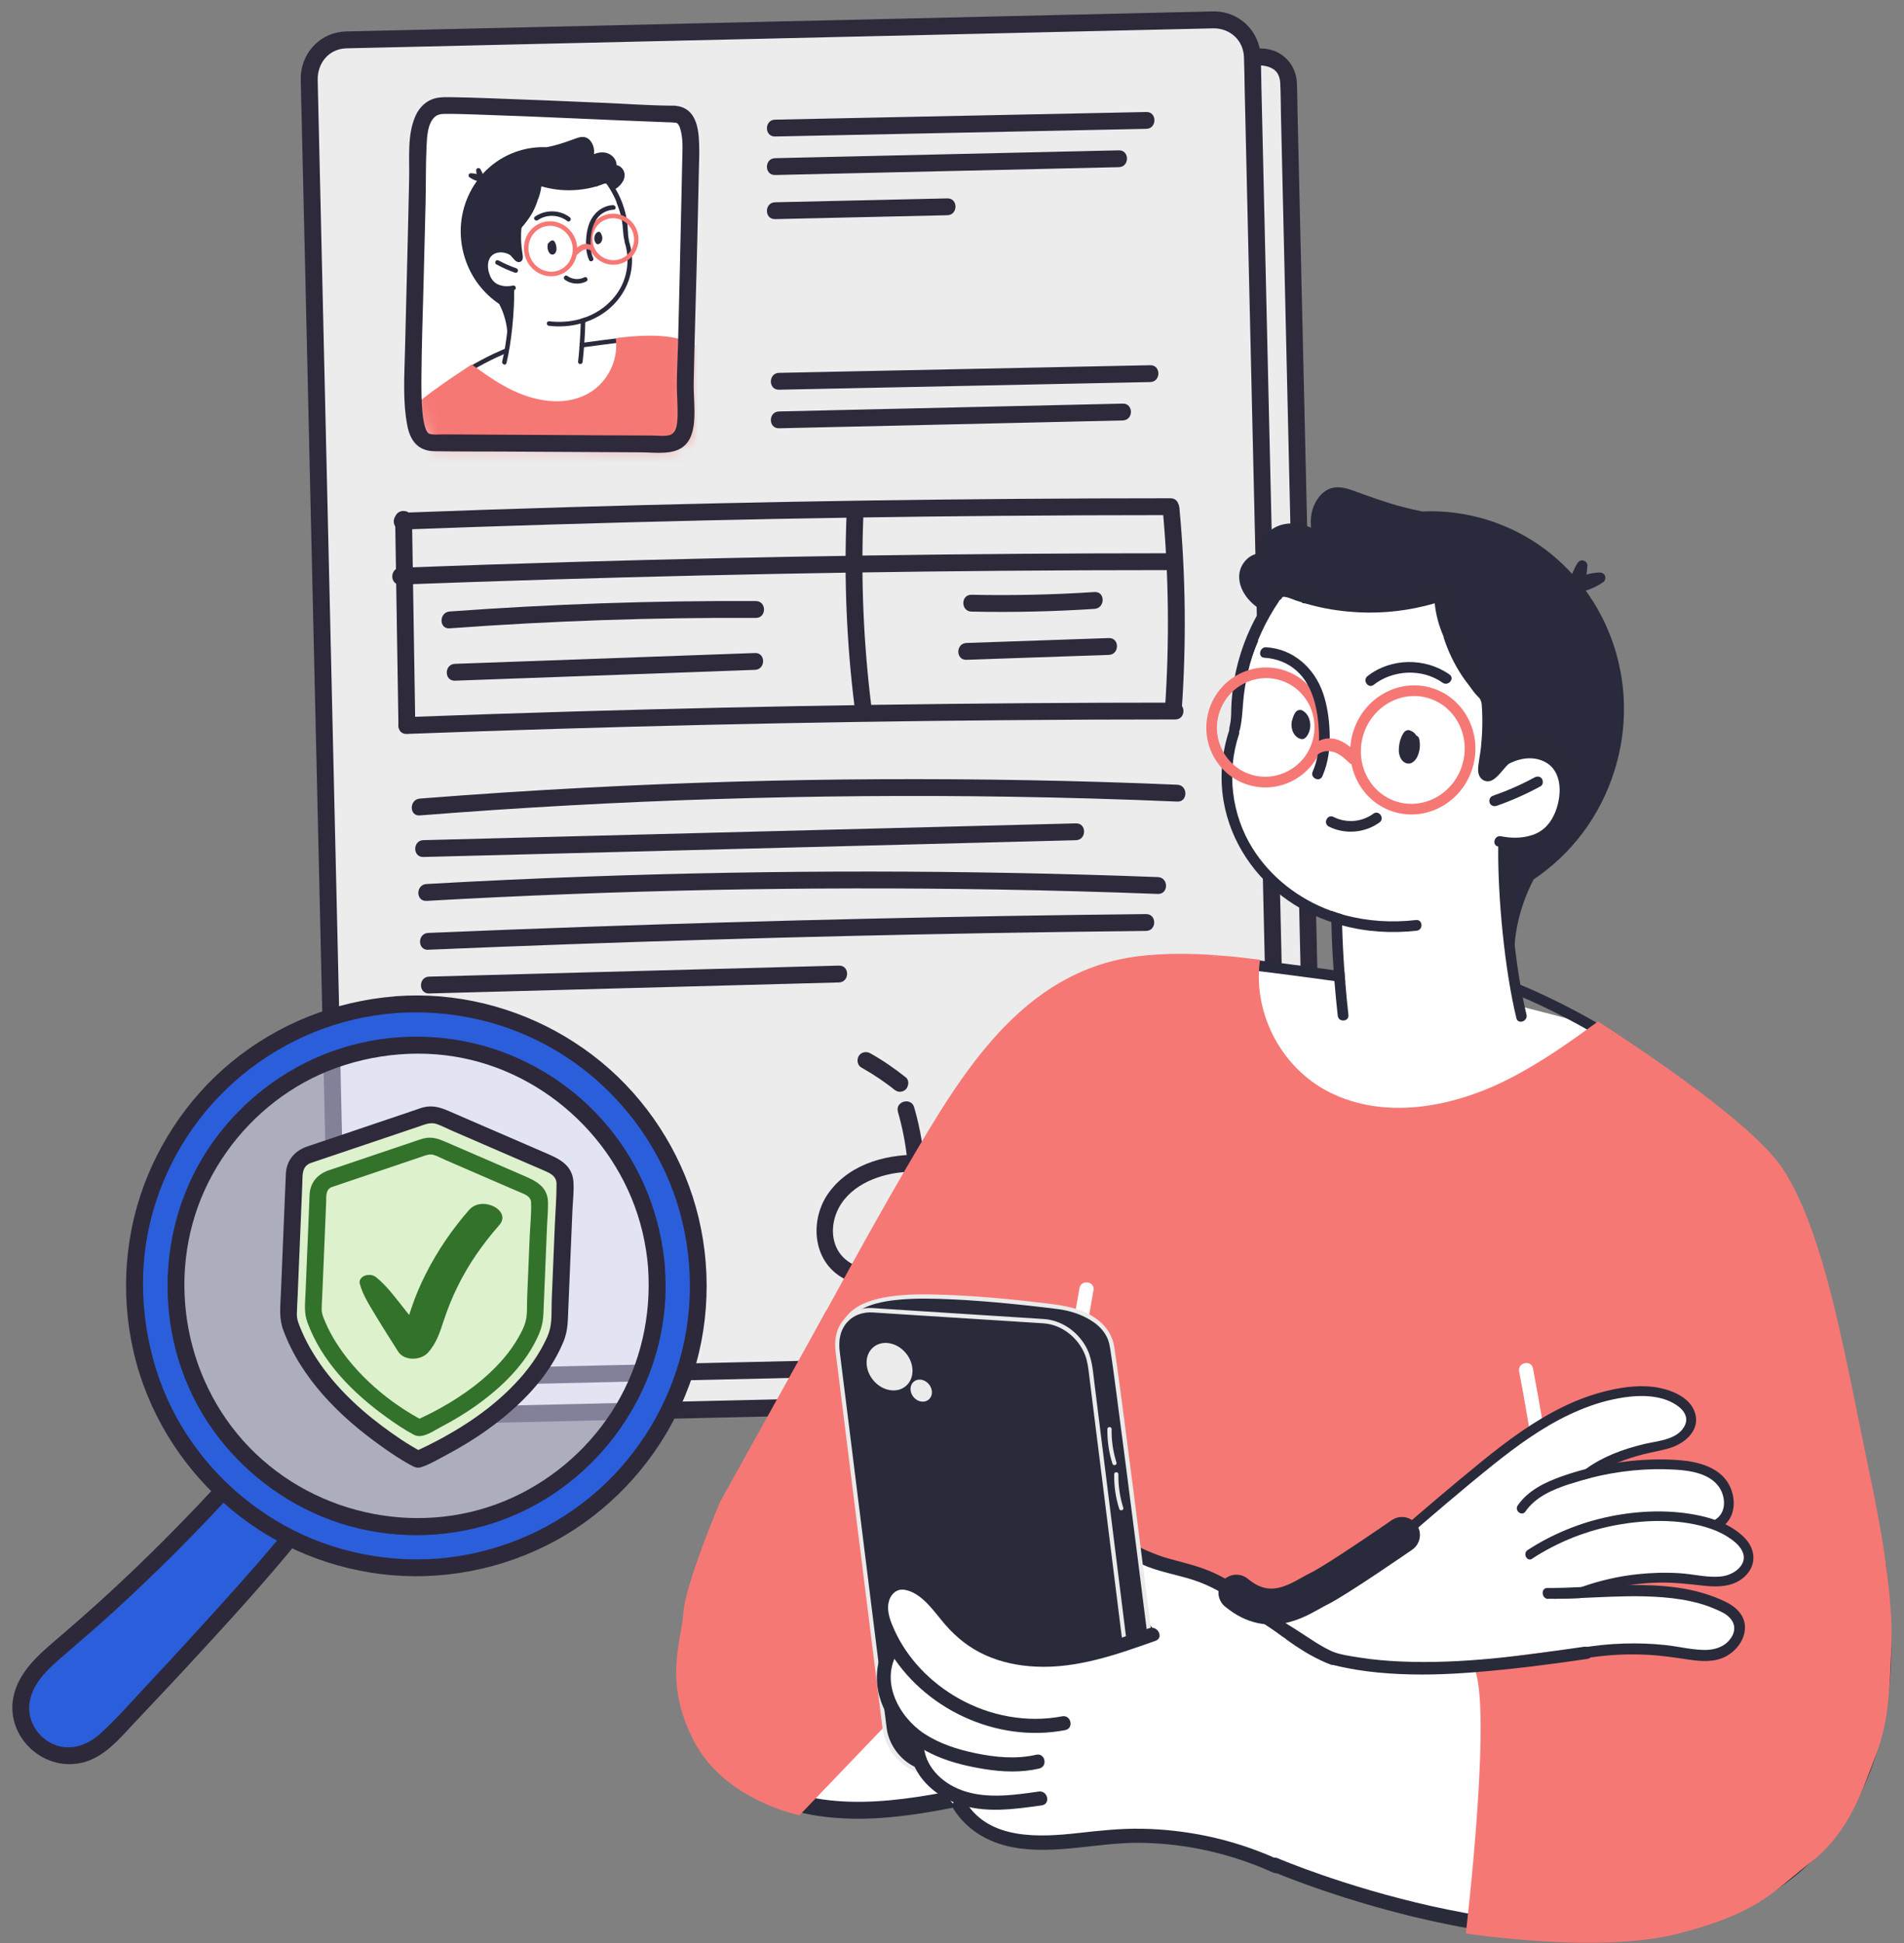
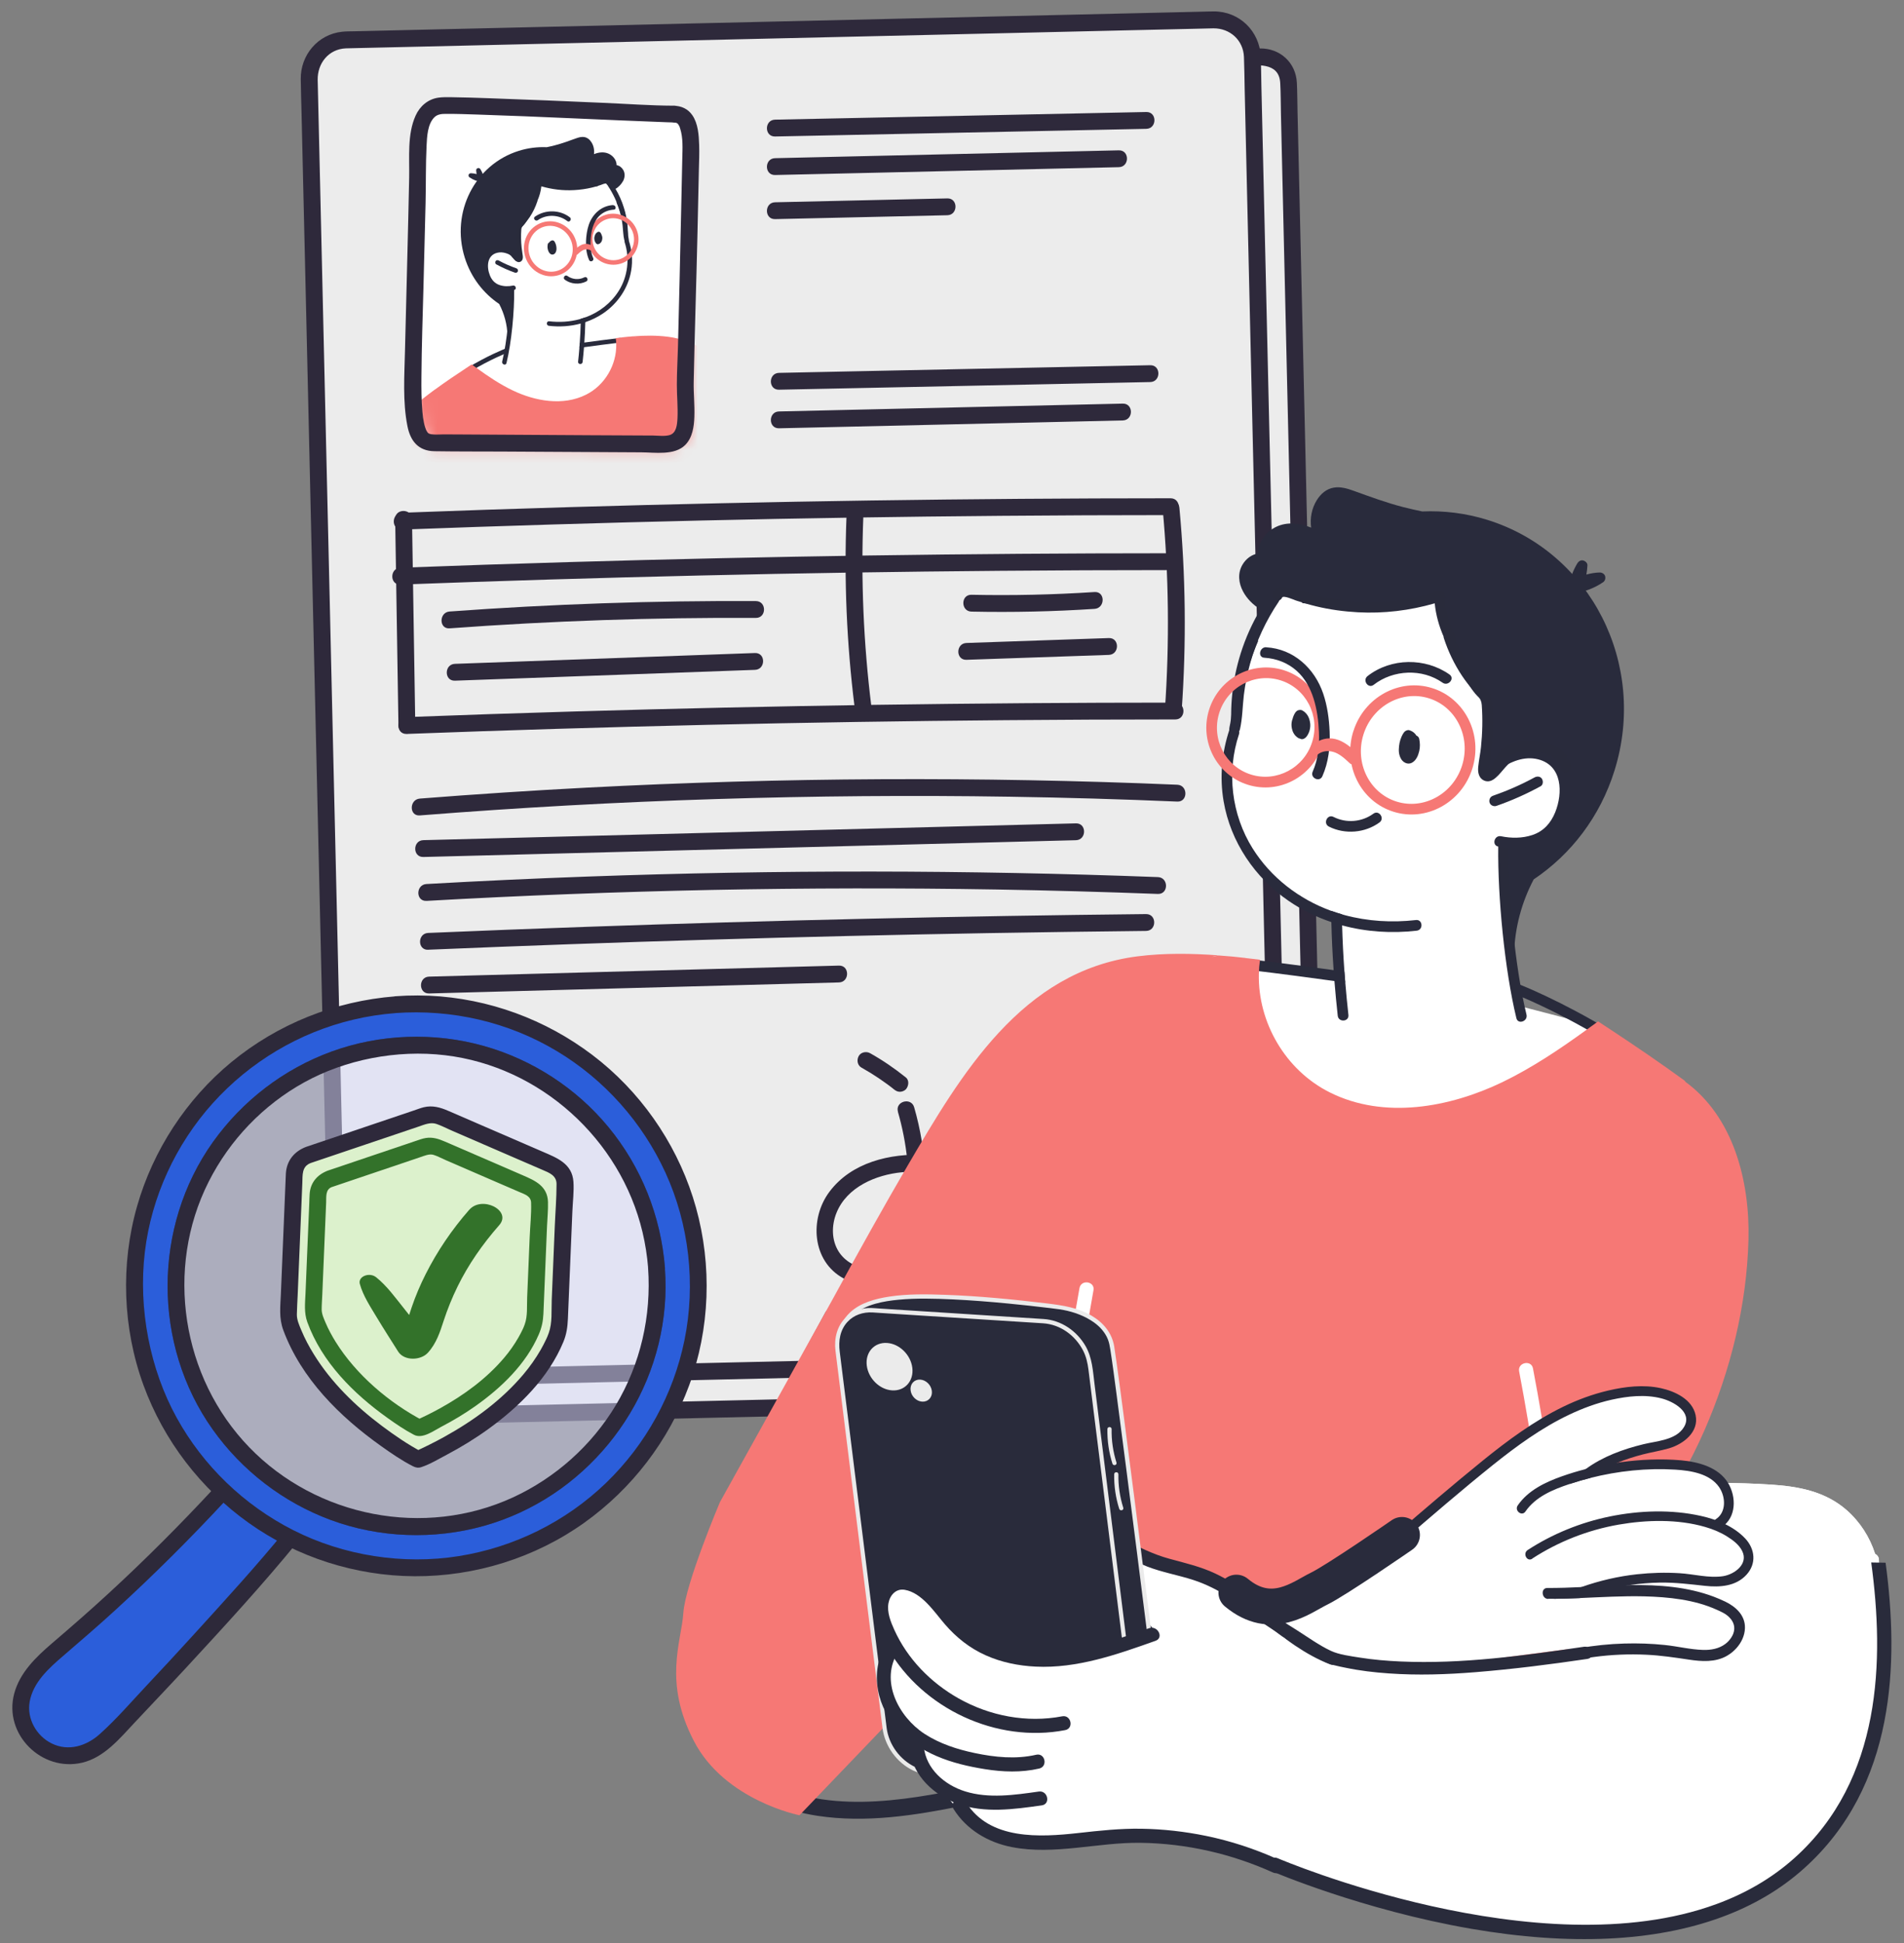
<svg xmlns="http://www.w3.org/2000/svg" width="146" height="149" viewBox="0 0 146 149" fill="none">
  <rect x="0" y="0" width="146" height="149" fill="#808080" stroke="none" />
  <path d="M96.735 4.353L28.464 5.926C27.346 5.952 26.46 6.879 26.486 7.997L28.759 106.627C28.784 107.745 29.712 108.63 30.83 108.605L99.101 107.031C100.219 107.006 101.105 106.078 101.079 104.96L98.806 6.331C98.781 5.213 97.853 4.327 96.735 4.353Z" fill="#ECECEC" />
  <path d="M99.104 106.384C98.186 106.406 97.264 106.428 96.346 106.447C93.907 106.502 91.473 106.558 89.035 106.617C85.568 106.698 82.097 106.775 78.63 106.856L66.581 107.133C62.501 107.229 58.422 107.321 54.343 107.417C50.684 107.502 47.029 107.587 43.37 107.671C40.618 107.734 37.867 107.797 35.115 107.863C33.754 107.896 32.393 107.93 31.032 107.959C30.195 107.974 29.461 107.531 29.406 106.613C29.391 106.381 29.395 106.148 29.391 105.916L29.295 101.807C29.24 99.421 29.184 97.038 29.129 94.652C29.055 91.483 28.981 88.319 28.911 85.15C28.826 81.433 28.738 77.715 28.653 74.001C28.561 69.965 28.469 65.93 28.373 61.895C28.277 57.775 28.181 53.652 28.089 49.532C27.997 45.556 27.904 41.584 27.812 37.608C27.731 34.011 27.646 30.415 27.565 26.819C27.495 23.835 27.429 20.848 27.359 17.864C27.311 15.721 27.259 13.578 27.211 11.435C27.185 10.369 27.163 9.303 27.137 8.237C27.119 7.404 27.532 6.64 28.465 6.577C28.72 6.559 28.978 6.566 29.232 6.559C30.995 6.518 32.762 6.478 34.525 6.437L43.617 6.227C47.431 6.139 51.241 6.05 55.054 5.961C59.163 5.866 63.272 5.773 67.381 5.677L79.147 5.405C82.396 5.331 85.646 5.253 88.899 5.18L95.18 5.036C96.312 5.01 98.075 4.707 98.168 6.36C98.212 7.153 98.204 7.953 98.223 8.75C98.267 10.671 98.311 12.597 98.356 14.518C98.422 17.336 98.485 20.154 98.551 22.972C98.632 26.454 98.713 29.932 98.791 33.414C98.879 37.324 98.972 41.237 99.06 45.147C99.156 49.255 99.248 53.364 99.344 57.473C99.436 61.549 99.532 65.621 99.624 69.696C99.713 73.503 99.802 77.313 99.886 81.119C99.964 84.427 100.038 87.74 100.115 91.048C100.174 93.626 100.233 96.204 100.292 98.786C100.329 100.398 100.366 102.01 100.403 103.622C100.428 104.699 100.672 106.299 99.101 106.392C98.275 106.44 98.271 107.73 99.101 107.683C100.657 107.59 101.745 106.373 101.719 104.828C101.712 104.485 101.705 104.145 101.697 103.802C101.66 102.22 101.624 100.638 101.587 99.052C101.528 96.485 101.469 93.918 101.41 91.347C101.332 88.013 101.255 84.678 101.177 81.344C101.089 77.512 101 73.676 100.912 69.844C100.816 65.735 100.724 61.63 100.628 57.521C100.532 53.379 100.436 49.233 100.34 45.091C100.248 41.134 100.159 37.18 100.067 33.222C99.986 29.726 99.905 26.225 99.824 22.729C99.757 19.911 99.695 17.093 99.628 14.275C99.584 12.368 99.54 10.461 99.495 8.558C99.477 7.82 99.481 7.079 99.444 6.341C99.366 4.792 98.145 3.689 96.607 3.715C96.176 3.723 95.748 3.734 95.316 3.745C93.255 3.793 91.189 3.841 89.127 3.889C85.859 3.962 82.588 4.04 79.32 4.114C75.37 4.206 71.423 4.294 67.473 4.387C63.331 4.482 59.185 4.578 55.043 4.674C51.189 4.763 47.331 4.851 43.477 4.94C40.438 5.01 37.402 5.08 34.363 5.15C32.622 5.191 30.881 5.231 29.144 5.272C28.819 5.279 28.495 5.272 28.174 5.316C26.724 5.5 25.817 6.754 25.839 8.163C25.857 9.181 25.887 10.199 25.909 11.214C25.957 13.335 26.009 15.452 26.057 17.572L26.263 26.572C26.348 30.187 26.429 33.805 26.514 37.419C26.606 41.425 26.698 45.431 26.791 49.432C26.886 53.589 26.982 57.742 27.078 61.899C27.174 65.982 27.266 70.069 27.362 74.152C27.447 77.892 27.536 81.635 27.62 85.375C27.694 88.551 27.768 91.727 27.842 94.906C27.897 97.289 27.952 99.668 28.008 102.05C28.037 103.378 28.07 104.706 28.1 106.034C28.104 106.233 28.1 106.432 28.115 106.631C28.196 108.192 29.431 109.28 30.973 109.254C32.282 109.232 33.592 109.195 34.905 109.162C37.66 109.099 40.412 109.036 43.167 108.97L54.199 108.715C58.326 108.619 62.457 108.523 66.584 108.431C70.634 108.339 74.68 108.243 78.73 108.151C82.215 108.07 85.705 107.989 89.19 107.911C91.621 107.856 94.048 107.801 96.478 107.742C97.352 107.723 98.23 107.701 99.104 107.683C99.934 107.664 99.938 106.373 99.104 106.392V106.384Z" fill="#2E293B" />
  <path d="M93.1 1.527L26.518 3.061C24.933 3.098 23.678 4.412 23.715 5.996L25.949 102.937C25.985 104.522 27.299 105.776 28.884 105.74L95.466 104.206C97.051 104.169 98.306 102.855 98.269 101.271L96.035 4.33C95.999 2.745 94.685 1.491 93.1 1.527Z" fill="#ECECEC" />
  <path d="M95.468 103.555C94.549 103.577 93.631 103.596 92.713 103.618C90.271 103.673 87.833 103.732 85.391 103.787C81.943 103.869 78.49 103.946 75.042 104.027C71.066 104.119 67.086 104.212 63.11 104.304C59.097 104.396 55.08 104.488 51.067 104.58C47.493 104.662 43.916 104.746 40.342 104.828C37.727 104.887 35.112 104.949 32.497 105.008C31.316 105.034 30.136 105.071 28.956 105.089C27.683 105.108 26.647 104.197 26.595 102.902C26.584 102.659 26.584 102.415 26.577 102.176C26.544 100.796 26.514 99.417 26.481 98.034C26.425 95.64 26.37 93.25 26.315 90.856C26.241 87.706 26.171 84.553 26.097 81.403C26.012 77.715 25.928 74.03 25.843 70.341C25.751 66.351 25.658 62.356 25.566 58.365C25.474 54.375 25.378 50.233 25.286 46.168C25.194 42.244 25.105 38.319 25.013 34.395C24.932 30.876 24.851 27.357 24.77 23.842C24.703 20.947 24.637 18.048 24.57 15.153C24.522 13.102 24.474 11.047 24.427 8.997C24.404 8.042 24.378 7.083 24.36 6.127C24.338 4.855 25.194 3.767 26.518 3.708C26.776 3.697 27.034 3.697 27.292 3.689C29.055 3.649 30.818 3.608 32.581 3.568C35.599 3.497 38.615 3.427 41.633 3.357C45.432 3.269 49.231 3.18 53.03 3.095C57.087 3.003 61.144 2.907 65.201 2.815C69.041 2.727 72.884 2.638 76.724 2.55C79.859 2.476 82.994 2.406 86.125 2.332C88.062 2.288 90.002 2.243 91.938 2.199C92.307 2.192 92.672 2.177 93.041 2.173C94.317 2.162 95.335 3.077 95.387 4.368C95.42 5.183 95.424 6.002 95.442 6.821C95.486 8.75 95.531 10.679 95.575 12.604C95.641 15.411 95.704 18.221 95.77 21.028C95.851 24.499 95.929 27.973 96.01 31.444C96.099 35.317 96.187 39.193 96.279 43.066C96.371 47.127 96.467 51.184 96.559 55.245C96.652 59.258 96.744 63.271 96.836 67.284C96.921 71.035 97.01 74.786 97.094 78.537C97.168 81.761 97.242 84.984 97.319 88.212C97.378 90.694 97.434 93.18 97.493 95.662C97.526 97.174 97.563 98.686 97.596 100.195C97.603 100.508 97.611 100.822 97.618 101.132C97.64 102.408 96.788 103.492 95.464 103.555C94.638 103.596 94.63 104.887 95.464 104.846C97.437 104.754 98.931 103.179 98.913 101.202C98.913 100.918 98.898 100.63 98.894 100.346C98.861 98.878 98.828 97.41 98.791 95.942L98.618 88.503C98.544 85.268 98.47 82.037 98.393 78.802C98.304 75.029 98.219 71.256 98.131 67.479C98.039 63.418 97.943 59.354 97.85 55.293C97.755 51.199 97.662 47.105 97.567 43.011C97.474 39.09 97.386 35.169 97.293 31.249C97.212 27.774 97.135 24.296 97.054 20.822C96.987 18 96.925 15.178 96.858 12.357C96.814 10.446 96.77 8.532 96.725 6.622C96.707 5.862 96.707 5.098 96.674 4.338C96.589 2.384 95.032 0.864 93.067 0.875C92.738 0.875 92.41 0.89 92.082 0.897C90.171 0.941 88.264 0.986 86.354 1.03C83.204 1.104 80.05 1.174 76.901 1.248C73.035 1.336 69.166 1.425 65.301 1.517C61.192 1.613 57.083 1.705 52.974 1.801C49.16 1.889 45.35 1.978 41.537 2.066C38.498 2.136 35.458 2.207 32.415 2.277L27.189 2.398C26.868 2.406 26.544 2.398 26.226 2.435C24.371 2.634 23.036 4.224 23.062 6.072C23.076 6.976 23.102 7.879 23.125 8.783L23.265 14.832C23.331 17.738 23.397 20.645 23.468 23.551L23.711 34.155C23.803 38.109 23.892 42.063 23.984 46.013C24.08 50.114 24.172 54.212 24.268 58.314C24.36 62.356 24.456 66.399 24.548 70.441C24.633 74.17 24.721 77.895 24.806 81.624L25.024 91.107C25.079 93.49 25.135 95.868 25.19 98.251C25.22 99.594 25.253 100.94 25.282 102.283C25.286 102.496 25.29 102.71 25.297 102.924C25.378 104.887 26.949 106.395 28.915 106.38C30.047 106.373 31.183 106.329 32.316 106.303C34.923 106.244 37.528 106.181 40.135 106.122C43.728 106.041 47.324 105.956 50.916 105.875L63.055 105.595C67.082 105.502 71.106 105.41 75.134 105.314L85.539 105.075C87.973 105.019 90.404 104.964 92.838 104.905C93.712 104.887 94.586 104.864 95.46 104.846C96.29 104.828 96.294 103.537 95.46 103.555H95.468Z" fill="#2E293B" />
  <path d="M59.433 10.465C66.839 10.314 74.249 10.159 81.655 10.008C83.735 9.963 85.819 9.923 87.899 9.879C88.729 9.86 88.733 8.569 87.899 8.588C80.493 8.739 73.083 8.894 65.677 9.045C63.597 9.089 61.513 9.13 59.433 9.174C58.603 9.192 58.599 10.483 59.433 10.465Z" fill="#2E293B" />
  <path d="M59.433 13.419C66.286 13.264 73.135 13.106 79.988 12.951C81.924 12.906 83.861 12.862 85.793 12.818C86.623 12.8 86.627 11.509 85.793 11.527C78.94 11.682 72.091 11.841 65.238 11.995C63.302 12.04 61.365 12.084 59.433 12.128C58.603 12.147 58.599 13.438 59.433 13.419Z" fill="#2E293B" />
  <path d="M59.433 16.801C63.837 16.702 68.24 16.602 72.644 16.503C73.474 16.484 73.478 15.193 72.644 15.212C68.24 15.311 63.837 15.411 59.433 15.51C58.603 15.529 58.599 16.82 59.433 16.801Z" fill="#2E293B" />
  <path d="M34.477 48.178C42.289 47.603 50.127 47.337 57.961 47.378C58.791 47.382 58.795 46.091 57.961 46.087C50.127 46.046 42.293 46.316 34.477 46.887C33.655 46.946 33.647 48.241 34.477 48.178Z" fill="#2E293B" />
  <path d="M74.492 46.895C77.638 46.961 80.788 46.891 83.931 46.685C84.757 46.629 84.76 45.339 83.931 45.394C80.788 45.6 77.642 45.67 74.492 45.604C73.662 45.586 73.662 46.877 74.492 46.895Z" fill="#2E293B" />
  <path d="M34.883 52.191C42.551 51.914 50.223 51.638 57.891 51.361C58.721 51.332 58.725 50.041 57.891 50.07C50.223 50.347 42.551 50.624 34.883 50.9C34.053 50.93 34.05 52.221 34.883 52.191Z" fill="#2E293B" />
  <path d="M74.109 50.59C77.749 50.465 81.39 50.34 85.026 50.214C85.856 50.185 85.86 48.894 85.026 48.923C81.386 49.049 77.746 49.174 74.109 49.3C73.279 49.329 73.275 50.62 74.109 50.59Z" fill="#2E293B" />
  <path d="M30.819 40.606C38.49 40.319 46.162 40.086 53.837 39.909C61.48 39.732 69.126 39.614 76.772 39.551C81.102 39.514 85.432 39.496 89.762 39.496C90.592 39.496 90.596 38.205 89.762 38.205C82.087 38.205 74.407 38.264 66.732 38.375C59.086 38.489 51.444 38.655 43.801 38.88C39.475 39.005 35.145 39.153 30.819 39.315C29.989 39.345 29.985 40.636 30.819 40.606Z" fill="#2E293B" />
  <path d="M30.704 44.822C38.376 44.534 46.048 44.302 53.723 44.125C61.365 43.948 69.011 43.83 76.657 43.767C80.987 43.73 85.318 43.712 89.648 43.712C90.478 43.712 90.481 42.421 89.648 42.421C81.972 42.421 74.293 42.48 66.618 42.591C58.972 42.705 51.33 42.871 43.687 43.096C39.361 43.221 35.031 43.369 30.704 43.531C29.874 43.561 29.871 44.852 30.704 44.822Z" fill="#2E293B" />
  <path d="M30.302 39.802C30.387 45.076 30.468 50.351 30.553 55.625C30.568 56.455 31.859 56.459 31.844 55.625C31.759 50.351 31.678 45.076 31.593 39.802C31.578 38.972 30.287 38.968 30.302 39.802Z" fill="#2E293B" />
  <path d="M89.146 38.928C89.629 44.092 89.685 49.288 89.323 54.463C89.264 55.293 90.555 55.289 90.614 54.463C90.979 49.288 90.92 44.095 90.437 38.928C90.36 38.109 89.069 38.098 89.146 38.928Z" fill="#2E293B" />
  <path d="M64.91 39.607C64.718 44.468 64.924 49.34 65.526 54.168C65.57 54.519 65.791 54.81 66.171 54.814C66.488 54.814 66.861 54.515 66.817 54.168C66.215 49.34 66.009 44.468 66.201 39.607C66.234 38.777 64.943 38.777 64.91 39.607Z" fill="#2E293B" />
  <path d="M31.18 56.274C38.852 55.986 46.523 55.754 54.199 55.577C61.874 55.4 69.487 55.282 77.133 55.219C81.463 55.182 85.793 55.164 90.124 55.164C90.953 55.164 90.957 53.873 90.124 53.873C82.448 53.873 74.769 53.932 67.094 54.043C59.447 54.157 51.805 54.323 44.163 54.548C39.837 54.673 35.506 54.821 31.18 54.983C30.35 55.013 30.346 56.304 31.18 56.274Z" fill="#2E293B" />
  <path d="M32.191 62.522C39.748 61.925 47.316 61.504 54.892 61.268C62.406 61.032 69.926 60.969 77.443 61.088C81.721 61.154 86 61.279 90.275 61.46C91.105 61.497 91.105 60.202 90.275 60.169C82.703 59.848 75.123 59.708 67.543 59.745C60.026 59.782 52.51 59.999 45 60.391C40.729 60.615 36.458 60.896 32.194 61.231C31.372 61.298 31.364 62.589 32.194 62.522H32.191Z" fill="#2E293B" />
  <path d="M32.464 65.709C38.962 65.543 45.465 65.373 51.964 65.207C58.463 65.041 64.965 64.872 71.464 64.706C75.145 64.61 78.822 64.517 82.503 64.422C83.333 64.399 83.337 63.108 82.503 63.131C76.004 63.297 69.502 63.466 63.003 63.632C56.504 63.798 50.002 63.968 43.503 64.134C39.822 64.23 36.144 64.322 32.464 64.418C31.634 64.44 31.63 65.731 32.464 65.709Z" fill="#2E293B" />
  <path d="M32.696 69.076C39.988 68.663 47.291 68.383 54.594 68.235C61.867 68.092 69.141 68.081 76.414 68.202C80.541 68.272 84.665 68.387 88.788 68.542C89.618 68.571 89.618 67.28 88.788 67.251C81.489 66.974 74.186 66.834 66.879 66.826C59.606 66.819 52.333 66.948 45.063 67.21C40.939 67.358 36.819 67.549 32.7 67.782C31.873 67.83 31.87 69.121 32.7 69.073L32.696 69.076Z" fill="#2E293B" />
  <path d="M32.829 72.82C39.977 72.521 47.125 72.263 54.273 72.053C61.421 71.839 68.573 71.673 75.724 71.547C79.774 71.478 83.828 71.422 87.881 71.378C88.711 71.371 88.715 70.08 87.881 70.087C80.729 70.161 73.578 70.282 66.426 70.445C59.274 70.607 52.126 70.814 44.978 71.064C40.928 71.204 36.879 71.363 32.832 71.533C32.006 71.566 31.999 72.857 32.832 72.824L32.829 72.82Z" fill="#2E293B" />
  <path d="M32.906 76.173C41.054 75.955 49.201 75.734 57.349 75.516C59.676 75.454 62.004 75.391 64.331 75.328C65.161 75.306 65.165 74.015 64.331 74.037C56.183 74.255 48.036 74.476 39.888 74.694C37.561 74.757 35.233 74.819 32.906 74.882C32.076 74.904 32.073 76.195 32.906 76.173Z" fill="#2E293B" />
  <path d="M68.849 85.236C69.546 87.651 69.819 90.178 69.601 92.686C69.447 94.46 68.694 97.049 66.514 97.171C65.636 97.219 64.788 96.703 64.32 95.98C63.752 95.098 63.755 93.959 64.139 93.003C64.936 91.015 67.163 90.075 69.159 89.883C70.306 89.772 71.696 89.702 72.751 90.248C73.566 90.669 74.204 91.698 73.603 92.55C73.998 92.716 74.389 92.882 74.784 93.048C75.363 91.362 76.133 89.758 77.081 88.249C76.679 88.142 76.281 88.031 75.879 87.924C75.975 89.37 76.071 90.812 76.167 92.258C76.2 92.756 76.886 93.184 77.269 92.716C78.21 91.561 79.15 90.407 80.091 89.256C79.733 89.046 79.372 88.835 79.014 88.629C78.627 89.794 78.63 91.056 79.032 92.218C79.198 92.694 79.733 92.83 80.109 92.502C81.183 91.569 82.094 90.44 82.765 89.182C83.455 87.884 84.045 86.353 83.731 84.863C83.462 83.583 82.407 82.48 81.05 82.469C79.582 82.455 78.435 83.686 78.465 85.132C78.479 85.962 79.77 85.966 79.755 85.132C79.737 84.177 80.689 83.425 81.603 83.893C82.444 84.325 82.625 85.416 82.489 86.257C82.156 88.319 80.744 90.248 79.202 91.587L80.279 91.871C79.944 90.908 79.936 89.938 80.261 88.968C80.456 88.378 79.593 87.836 79.184 88.341C78.243 89.496 77.303 90.65 76.362 91.801C76.731 91.952 77.096 92.103 77.465 92.258C77.369 90.812 77.273 89.37 77.177 87.924C77.137 87.294 76.325 87.039 75.975 87.6C74.972 89.204 74.16 90.919 73.548 92.708C73.297 93.442 74.33 93.77 74.728 93.206C75.433 92.207 75.163 90.86 74.433 89.957C73.6 88.928 72.205 88.614 70.944 88.552C68.251 88.419 65.29 89.12 63.6 91.38C62.055 93.446 62.258 96.714 64.689 98.023C65.795 98.617 67.079 98.599 68.174 97.99C69.269 97.381 70.062 96.245 70.465 95.036C70.984 93.479 71.018 91.716 70.951 90.093C70.877 88.338 70.586 86.589 70.099 84.9C69.871 84.103 68.624 84.443 68.856 85.243L68.849 85.236Z" fill="#2E293B" />
  <path d="M83.042 94.785C83.37 93.25 83.721 91.524 84.993 90.469C85.454 90.089 86.192 89.724 86.771 90.027C87.302 90.303 87.556 90.986 87.763 91.517C87.888 91.841 88.198 92.066 88.556 91.967C88.866 91.882 89.135 91.498 89.006 91.174C88.681 90.34 88.305 89.477 87.527 88.975C86.62 88.389 85.439 88.625 84.58 89.182C82.787 90.347 82.219 92.476 81.795 94.442C81.721 94.781 81.895 95.139 82.245 95.234C82.566 95.323 82.964 95.128 83.038 94.785H83.042Z" fill="#2E293B" />
  <path d="M66.068 81.864C66.518 82.115 66.96 82.388 67.388 82.676C67.602 82.82 67.812 82.967 68.023 83.122C68.126 83.2 68.229 83.277 68.333 83.354C68.388 83.399 68.384 83.395 68.318 83.343C68.344 83.362 68.369 83.384 68.395 83.402C68.447 83.443 68.495 83.484 68.546 83.524C68.687 83.635 68.819 83.712 69.004 83.712C69.162 83.712 69.35 83.642 69.461 83.524C69.675 83.288 69.742 82.838 69.461 82.613C68.598 81.92 67.687 81.296 66.721 80.754C66.426 80.588 66.001 80.673 65.839 80.987C65.677 81.3 65.754 81.695 66.072 81.868L66.068 81.864Z" fill="#2E293B" />
  <path d="M59.735 29.881C67.141 29.729 74.551 29.574 81.957 29.423C84.037 29.379 86.121 29.338 88.202 29.294C89.032 29.276 89.035 27.985 88.202 28.003C80.796 28.154 73.386 28.309 65.979 28.46C63.899 28.505 61.815 28.545 59.735 28.59C58.905 28.608 58.901 29.899 59.735 29.881Z" fill="#2E293B" />
  <path d="M59.735 32.839C66.588 32.684 73.437 32.525 80.29 32.37C82.227 32.326 84.163 32.282 86.096 32.237C86.925 32.219 86.929 30.928 86.096 30.947C79.243 31.101 72.393 31.26 65.54 31.415C63.604 31.459 61.668 31.503 59.735 31.548C58.905 31.566 58.901 32.857 59.735 32.839Z" fill="#2E293B" />
  <path d="M22.405 117.726C22.073 118.139 21.719 118.533 21.376 118.932C20.649 119.776 19.923 120.614 19.189 121.451C16.282 124.767 13.306 128.02 10.263 131.21C9.536 131.97 8.836 132.77 8.05 133.471C7.379 134.069 6.597 134.519 5.689 134.611C3.915 134.788 2.292 133.718 1.754 132.018C1.197 130.251 2.141 128.636 3.369 127.433C4.067 126.755 4.83 126.146 5.564 125.512C6.383 124.8 7.194 124.081 7.998 123.35C11.082 120.551 14.044 117.615 16.872 114.557C16.773 114.38 16.788 114.144 17.027 114.034C17.415 113.853 17.82 113.753 18.252 113.739C19.134 113.713 20.004 114.093 20.723 114.583C21.103 114.838 21.457 115.136 21.785 115.457C22.095 115.756 22.46 116.103 22.641 116.501C22.84 116.944 22.696 117.368 22.405 117.726Z" fill="#2B5EDA" />
  <path d="M21.948 117.268C19.69 120.035 17.264 122.683 14.862 125.324C13.66 126.644 12.447 127.957 11.222 129.259C10.056 130.499 8.924 131.819 7.655 132.955C6.634 133.873 5.254 134.312 3.963 133.678C2.798 133.103 2.045 131.79 2.274 130.484C2.54 128.986 3.749 127.906 4.845 126.965C6.191 125.807 7.537 124.649 8.847 123.45C11.79 120.758 14.619 117.94 17.33 115.015C17.547 114.783 17.551 114.51 17.43 114.233C17.26 114.543 17.256 114.653 17.422 114.565C17.492 114.535 17.566 114.51 17.643 114.487C17.765 114.451 17.89 114.421 18.02 114.403C18.296 114.366 18.58 114.381 18.849 114.436C19.384 114.546 19.875 114.797 20.328 115.096C20.782 115.395 21.162 115.742 21.538 116.118C21.708 116.287 21.911 116.472 22.014 116.693C22.147 116.973 22.018 117.165 21.844 117.398C21.634 117.682 21.8 118.117 22.077 118.279C22.401 118.475 22.756 118.327 22.958 118.047C23.6 117.176 23.386 116.254 22.715 115.48C22.103 114.779 21.335 114.137 20.517 113.698C19.668 113.241 18.724 112.99 17.761 113.141C17.315 113.211 16.758 113.344 16.437 113.68C16.116 114.015 16.142 114.473 16.316 114.882L16.415 114.1C13.822 116.896 11.126 119.596 8.319 122.178C6.903 123.483 5.453 124.745 3.993 125.995C2.761 127.05 1.514 128.245 1.086 129.868C0.264 132.981 3.204 135.884 6.302 135.153C7.991 134.755 9.186 133.291 10.318 132.085C11.631 130.683 12.959 129.293 14.265 127.88C17.19 124.712 20.133 121.517 22.859 118.176C23.379 117.538 22.471 116.619 21.948 117.265V117.268Z" fill="#2D293A" />
  <path d="M30.309 77.04C18.403 77.932 9.477 88.308 10.374 100.217C11.266 112.123 21.642 121.045 33.548 120.153C45.457 119.256 54.379 108.885 53.487 96.975C52.594 85.069 42.219 76.143 30.309 77.04ZM50.341 97.211C51.104 107.376 43.484 116.239 33.312 117.003C23.146 117.766 14.28 110.142 13.52 99.974C12.753 89.805 20.38 80.942 30.545 80.182C40.718 79.418 49.577 87.039 50.341 97.211Z" fill="#2B5EDA" />
  <path d="M49.695 97.211C49.957 100.896 49.116 104.581 47.213 107.756C45.361 110.84 42.591 113.311 39.327 114.816C32.537 117.94 24.294 116.324 19.115 110.972C13.926 105.61 12.631 97.274 16.002 90.605C17.621 87.4 20.185 84.726 23.327 82.989C26.47 81.252 30.416 80.466 34.13 80.909C41.426 81.775 47.571 87.341 49.267 94.467C49.481 95.371 49.625 96.289 49.699 97.215C49.765 98.037 51.056 98.045 50.99 97.215C50.676 93.239 49.179 89.469 46.634 86.393C44.185 83.428 40.814 81.244 37.111 80.201C33.297 79.127 29.136 79.271 25.411 80.632C21.756 81.967 18.588 84.398 16.327 87.566C11.701 94.058 11.69 103.109 16.312 109.608C18.558 112.765 21.712 115.188 25.345 116.538C29.096 117.929 33.289 118.073 37.136 116.988C44.731 114.845 50.311 108.018 50.971 100.169C51.053 99.188 51.053 98.2 50.982 97.215C50.923 96.392 49.633 96.385 49.691 97.215L49.695 97.211Z" fill="#2D293A" />
  <path d="M30.309 76.394C25.691 76.756 21.299 78.504 17.721 81.454C14.287 84.291 11.746 88.182 10.518 92.464C9.234 96.942 9.404 101.836 11.004 106.214C12.561 110.463 15.39 114.148 19.075 116.77C22.767 119.4 27.263 120.835 31.796 120.857C36.421 120.879 41.028 119.448 44.797 116.759C48.463 114.144 51.278 110.467 52.838 106.24C54.442 101.892 54.612 97.038 53.365 92.579C52.152 88.237 49.588 84.298 46.11 81.432C42.606 78.552 38.298 76.785 33.773 76.401C32.618 76.306 31.46 76.302 30.305 76.387C29.483 76.446 29.476 77.737 30.305 77.678C34.639 77.364 38.973 78.356 42.702 80.595C46.346 82.779 49.264 86.058 51.03 89.919C52.849 93.892 53.358 98.473 52.487 102.751C51.639 106.908 49.533 110.74 46.486 113.687C43.392 116.678 39.419 118.64 35.174 119.315C30.929 119.99 26.363 119.293 22.479 117.32C18.717 115.409 15.578 112.389 13.542 108.693C11.506 104.997 10.588 100.357 11.108 95.99C11.609 91.778 13.479 87.736 16.316 84.586C19.174 81.41 22.955 79.157 27.115 78.176C28.166 77.928 29.232 77.763 30.309 77.681C31.132 77.619 31.139 76.324 30.309 76.39V76.394Z" fill="#2D293A" />
  <g opacity="0.5">
    <path d="M50.341 97.211C51.104 107.376 43.484 116.239 33.312 117.003C23.146 117.766 14.28 110.143 13.52 99.974C12.753 89.805 20.38 80.942 30.545 80.182C40.718 79.419 49.577 87.039 50.341 97.211Z" fill="#D7D9FA" />
    <path d="M49.695 97.211C49.957 100.896 49.116 104.581 47.213 107.756C45.361 110.84 42.592 113.311 39.327 114.816C32.537 117.94 24.294 116.324 19.115 110.972C13.926 105.61 12.631 97.274 16.002 90.605C17.621 87.4 20.185 84.726 23.327 82.989C26.47 81.252 30.416 80.466 34.13 80.909C41.426 81.775 47.571 87.341 49.267 94.467C49.481 95.371 49.625 96.289 49.699 97.215C49.765 98.037 51.056 98.045 50.99 97.215C50.676 93.239 49.179 89.469 46.634 86.393C44.185 83.428 40.814 81.244 37.111 80.201C33.297 79.127 29.136 79.271 25.411 80.632C21.756 81.967 18.588 84.398 16.327 87.566C11.702 94.058 11.691 103.109 16.312 109.608C18.558 112.765 21.712 115.188 25.345 116.538C29.096 117.929 33.289 118.073 37.136 116.988C44.731 114.845 50.311 108.018 50.971 100.169C51.053 99.188 51.053 98.2 50.983 97.215C50.923 96.392 49.633 96.385 49.692 97.215L49.695 97.211Z" fill="#2D293A" />
  </g>
  <path d="M51.381 8.539C50.547 8.539 35.104 7.802 33.614 7.89C32.124 7.979 31.766 9.557 31.766 11.689C31.766 13.544 31.585 19.966 31.46 25.141C31.442 25.908 31.423 26.653 31.408 27.346C31.305 31.997 31.559 33.384 32.478 33.675C32.622 33.723 32.78 33.742 32.957 33.742C33.241 33.742 34.123 33.745 35.355 33.753C39.847 33.779 48.994 33.834 50.724 33.834C52.93 33.834 52.174 31.06 52.273 28.829C52.288 28.482 52.306 27.888 52.329 27.129C52.332 26.966 52.34 26.797 52.343 26.62C52.343 26.579 52.343 26.538 52.343 26.502C52.461 22.142 52.638 13.773 52.686 11.689C52.745 9.096 52.211 8.539 51.373 8.539H51.381Z" fill="white" />
  <mask id="mask0_12759_19239" style="mask-type:luminance" maskUnits="userSpaceOnUse" x="31" y="8" width="23" height="27">
    <path d="M51.96 8.971C51.126 8.971 35.683 8.233 34.193 8.322C32.703 8.41 32.345 9.989 32.345 12.121C32.345 13.976 32.165 20.398 32.039 25.572C32.021 26.339 32.002 27.084 31.988 27.778C31.884 32.429 32.139 33.816 33.057 34.107C33.201 34.155 33.36 34.173 33.537 34.173C33.821 34.173 34.702 34.177 35.934 34.184C40.426 34.21 49.574 34.266 51.303 34.266C53.509 34.266 52.753 31.492 52.852 29.261C52.867 28.914 52.886 28.32 52.908 27.56C52.911 27.398 52.919 27.228 52.923 27.051C52.923 27.011 52.923 26.97 52.923 26.933C53.041 22.574 53.218 14.205 53.266 12.121C53.325 9.528 52.79 8.971 51.953 8.971H51.96Z" fill="white" />
  </mask>
  <g mask="url(#mask0_12759_19239)">
    <path d="M47.766 13.899C47.633 14.142 47.434 14.338 47.198 14.485C47.464 14.931 47.685 15.415 47.843 15.935C48.924 19.402 47.065 23.064 43.694 24.115C42.934 24.351 42.167 24.433 41.418 24.385C41.308 24.632 41.193 24.879 41.079 25.126C41.013 25.27 40.935 25.406 40.795 25.495C40.644 25.591 40.456 25.616 40.282 25.657C39.895 25.742 39.508 25.827 39.12 25.912C39.002 25.937 38.918 25.838 38.914 25.727C38.892 24.879 38.667 24.049 38.276 23.304C37.066 22.492 36.107 21.264 35.635 19.745C34.554 16.278 36.413 12.615 39.788 11.564C40.496 11.343 41.215 11.258 41.92 11.287C42.127 11.247 42.329 11.199 42.532 11.147C43.089 11.003 43.624 10.808 44.163 10.612C44.365 10.539 44.583 10.472 44.801 10.509C45.048 10.55 45.232 10.712 45.361 10.922C45.527 11.188 45.586 11.509 45.546 11.818C45.911 11.671 46.324 11.619 46.689 11.793C47.032 11.959 47.279 12.29 47.283 12.663C47.493 12.696 47.678 12.836 47.788 13.028C47.95 13.305 47.917 13.629 47.77 13.902L47.766 13.899Z" fill="#292B3C" />
    <path d="M47.272 15.518C47.449 15.924 47.589 16.348 47.692 16.787C47.906 17.709 48.057 18.653 48.238 19.582C48.257 19.678 48.205 19.741 48.139 19.767C48.139 19.8 48.142 19.833 48.146 19.866C48.161 19.889 48.172 19.911 48.175 19.944C48.271 20.685 48.098 21.441 47.688 22.065C47.681 22.105 47.67 22.149 47.659 22.19C47.666 22.22 47.666 22.253 47.655 22.29C47.537 22.647 47.279 22.942 46.947 23.116C46.907 23.138 46.866 23.142 46.833 23.134C46.652 23.315 46.46 23.485 46.254 23.632C46.221 23.658 46.18 23.669 46.139 23.669C45.867 23.879 45.571 24.064 45.258 24.215C45.225 24.233 45.191 24.233 45.158 24.23C44.996 24.348 44.83 24.462 44.664 24.576C44.646 24.731 44.627 24.883 44.612 25.037C44.605 25.089 44.575 25.133 44.535 25.159C44.52 25.55 44.505 25.941 44.491 26.332V26.45C44.528 26.446 44.572 26.439 44.612 26.435C45.608 26.31 46.608 26.188 47.611 26.078C47.818 26.052 48.024 26.026 48.227 26.081C48.422 26.137 48.596 26.273 48.725 26.424C48.99 26.734 49.101 27.143 49.105 27.546C49.105 28.386 48.577 29.187 48.094 29.836C47.836 30.186 47.534 30.518 47.169 30.762C46.785 31.016 46.35 31.167 45.907 31.285C44.148 31.75 42.292 31.684 40.515 31.389C39.607 31.238 38.7 31.038 37.815 30.791C37.357 30.666 36.904 30.522 36.458 30.352C36.081 30.209 35.694 30.043 35.38 29.781C35.237 29.659 35.034 29.497 35.03 29.29C35.026 29.102 35.178 28.932 35.299 28.803C35.569 28.508 35.919 28.294 36.288 28.139C36.66 27.984 37.055 27.877 37.446 27.774C37.874 27.663 38.298 27.553 38.722 27.442C38.763 27.262 38.814 27.088 38.855 26.907C38.91 26.657 38.958 26.41 39.002 26.159C39.084 25.668 39.143 25.174 39.176 24.68C39.209 24.174 39.216 23.669 39.198 23.164C39.187 22.839 39.135 22.496 39.216 22.183C38.825 22.19 38.434 22.072 38.106 21.847C37.398 21.364 36.992 20.228 37.675 19.542C37.973 19.243 38.464 19.132 38.844 19.335C39.025 19.431 39.161 19.59 39.294 19.745C39.379 19.844 39.471 19.962 39.589 20.029C39.6 20.029 39.615 20.029 39.63 20.029C40.054 20.117 39.899 19.335 39.873 19.129C39.821 18.668 39.766 18.207 39.7 17.745C39.688 17.664 39.725 17.594 39.795 17.554C40.286 17.288 40.511 16.735 40.706 16.241C40.832 15.916 40.957 15.595 41.083 15.271C41.149 15.101 41.212 14.935 41.278 14.765C41.326 14.644 41.437 14.47 41.356 14.345C41.249 14.179 41.481 14.057 41.614 14.127C42.222 14.448 42.945 14.433 43.613 14.4C44.351 14.363 45.088 14.319 45.826 14.275C45.929 14.05 46.198 13.899 46.446 13.987C46.663 14.065 46.778 14.315 46.888 14.504C47.006 14.703 47.117 14.905 47.224 15.108C47.261 15.175 47.298 15.241 47.331 15.307C47.371 15.396 47.338 15.473 47.279 15.514L47.272 15.518Z" fill="white" />
    <path d="M48.209 18.413C48.459 19.166 48.533 19.97 48.4 20.752C48.175 22.079 47.379 23.252 46.272 24.012C45.841 24.307 45.372 24.536 44.882 24.702C44.764 24.742 44.646 24.779 44.528 24.809C43.738 25.023 42.905 25.078 42.09 24.982C41.865 24.956 41.891 24.606 42.115 24.635C42.897 24.724 43.69 24.68 44.454 24.473C44.483 24.466 44.509 24.458 44.539 24.447C44.657 24.414 44.775 24.377 44.889 24.333C45.937 23.953 46.855 23.245 47.449 22.297C48.142 21.194 48.304 19.8 47.895 18.564C47.825 18.354 48.139 18.199 48.209 18.413Z" fill="#292B3C" />
    <path d="M46.87 14.009C46.744 13.825 46.479 14.05 46.604 14.234C47.017 14.846 47.334 15.525 47.534 16.233C47.63 16.576 47.7 16.93 47.74 17.284C47.784 17.657 47.784 18.037 47.869 18.402C47.921 18.62 48.264 18.557 48.212 18.336C48.127 17.959 48.127 17.572 48.083 17.189C48.035 16.809 47.958 16.429 47.847 16.064C47.63 15.33 47.301 14.64 46.873 14.005L46.87 14.009Z" fill="#292B3C" />
    <path d="M42.536 18.546C42.514 18.505 42.492 18.476 42.451 18.454C42.418 18.435 42.37 18.421 42.333 18.431C42.256 18.457 42.189 18.494 42.134 18.557C42.123 18.572 42.112 18.587 42.101 18.605C42.053 18.623 42.016 18.66 42.005 18.715C41.979 18.845 41.972 18.981 42.005 19.114C42.042 19.265 42.108 19.424 42.248 19.494C42.385 19.564 42.54 19.483 42.606 19.354C42.639 19.287 42.658 19.224 42.669 19.151C42.676 19.084 42.669 19.014 42.665 18.948C42.65 18.808 42.606 18.668 42.536 18.546Z" fill="#292B3B" />
    <path d="M46.143 18.044C46.121 17.974 46.091 17.908 46.051 17.845C46.04 17.834 46.029 17.823 46.014 17.808C45.992 17.79 45.97 17.783 45.947 17.775C45.911 17.764 45.866 17.768 45.833 17.786C45.763 17.827 45.7 17.882 45.656 17.956C45.612 18.03 45.59 18.111 45.575 18.199C45.553 18.354 45.601 18.531 45.7 18.653C45.741 18.705 45.815 18.742 45.874 18.723C45.889 18.72 45.896 18.712 45.911 18.708C45.94 18.705 45.97 18.69 45.995 18.668C46.01 18.657 46.014 18.653 46.021 18.646C46.051 18.62 46.08 18.59 46.102 18.557C46.15 18.487 46.176 18.399 46.184 18.31C46.195 18.222 46.18 18.126 46.143 18.041V18.044Z" fill="#292B3B" />
    <path d="M46.438 16.47C45.416 16.787 44.848 17.886 45.169 18.919C45.49 19.951 46.582 20.53 47.604 20.213C48.625 19.896 49.193 18.797 48.872 17.764C48.551 16.732 47.46 16.152 46.438 16.47ZM47.504 19.881C46.667 20.143 45.77 19.664 45.505 18.815C45.239 17.967 45.708 17.064 46.545 16.802C47.382 16.54 48.279 17.019 48.544 17.867C48.81 18.716 48.341 19.619 47.504 19.881Z" fill="#F67875" />
    <path d="M41.592 17.056C40.518 17.391 39.928 18.568 40.275 19.682C40.622 20.796 41.776 21.43 42.849 21.094C43.923 20.759 44.513 19.582 44.166 18.468C43.819 17.354 42.665 16.72 41.592 17.056ZM42.746 20.762C41.857 21.039 40.898 20.508 40.607 19.578C40.316 18.649 40.802 17.664 41.695 17.388C42.584 17.111 43.543 17.642 43.834 18.572C44.126 19.501 43.639 20.486 42.746 20.762Z" fill="#F67875" />
    <path d="M47.006 15.724C46.11 15.779 45.428 16.414 45.147 17.24C45.014 17.635 44.955 18.059 44.937 18.476C44.915 18.977 44.97 19.479 45.173 19.94C45.265 20.146 45.579 19.995 45.487 19.789C45.306 19.383 45.265 18.94 45.284 18.501C45.298 18.129 45.346 17.756 45.461 17.402C45.571 17.063 45.745 16.738 46.014 16.499C46.309 16.237 46.678 16.097 47.069 16.075C47.294 16.06 47.224 15.717 47.002 15.732L47.006 15.724Z" fill="#292B3C" />
    <path d="M45.494 18.911C45.258 18.723 44.992 18.664 44.753 18.719C44.48 18.785 44.258 18.974 44.048 19.169C43.986 19.228 43.993 19.372 44.052 19.46C44.118 19.556 44.218 19.567 44.281 19.508C44.443 19.357 44.616 19.195 44.823 19.14C44.989 19.095 45.181 19.11 45.332 19.235C45.413 19.298 45.505 19.298 45.553 19.206C45.594 19.125 45.572 18.977 45.49 18.915L45.494 18.911Z" fill="#F67875" />
    <path d="M44.808 21.264C44.388 21.478 43.879 21.43 43.506 21.157C43.325 21.024 43.126 21.312 43.307 21.445C43.779 21.792 44.439 21.843 44.959 21.578C45.158 21.474 45.011 21.161 44.808 21.264Z" fill="#292B3B" />
    <path d="M44.889 24.329C44.889 24.451 44.886 24.573 44.882 24.698C44.871 25.222 44.845 25.745 44.808 26.265C44.801 26.384 44.79 26.505 44.782 26.623C44.753 27 44.716 27.379 44.675 27.756C44.649 27.977 44.303 27.955 44.328 27.73C44.369 27.376 44.402 27.025 44.428 26.671C44.439 26.553 44.447 26.435 44.454 26.313C44.491 25.812 44.517 25.306 44.528 24.805C44.531 24.683 44.535 24.565 44.535 24.443C44.653 24.41 44.771 24.373 44.886 24.329H44.889Z" fill="#292B3C" />
    <path d="M39.08 22.208C39.102 23.809 38.885 26.166 38.508 27.722C38.457 27.94 38.785 28.058 38.837 27.84C39.224 26.254 39.449 23.868 39.427 22.234C39.427 22.013 39.076 21.983 39.08 22.208Z" fill="#292B3B" />
    <path d="M39.571 19.416C39.172 19.132 38.689 18.948 38.195 19.018C37.734 19.084 37.339 19.364 37.169 19.803C37.014 20.198 37.051 20.655 37.177 21.054C37.317 21.496 37.571 21.898 37.999 22.105C38.442 22.319 38.951 22.334 39.427 22.234C39.648 22.19 39.556 21.851 39.334 21.898C38.999 21.968 38.645 21.968 38.313 21.858C37.944 21.736 37.704 21.467 37.564 21.113C37.309 20.482 37.328 19.582 38.121 19.383C38.575 19.269 39.025 19.457 39.39 19.719C39.574 19.848 39.748 19.545 39.563 19.416H39.571Z" fill="#292B3C" />
    <path d="M39.604 20.575C39.135 20.412 38.67 20.21 38.246 19.977C38.165 19.933 38.058 19.937 38.003 20.021C37.959 20.095 37.962 20.217 38.047 20.265C38.508 20.516 38.991 20.733 39.489 20.907C39.574 20.936 39.685 20.892 39.711 20.8C39.736 20.711 39.696 20.608 39.604 20.578V20.575Z" fill="#292B3C" />
    <path d="M46.803 13.95C46.608 13.515 45.996 13.854 45.693 13.943C45.236 14.079 44.764 14.168 44.288 14.216C43.318 14.308 42.329 14.197 41.404 13.899C41.3 13.866 41.175 13.936 41.171 14.05C41.153 14.518 41.038 14.979 40.821 15.396C40.799 15.437 40.788 15.485 40.795 15.525C40.659 15.89 40.478 16.237 40.253 16.558C40.124 16.742 39.976 16.912 39.829 17.078C39.666 17.259 39.626 17.443 39.615 17.683C39.589 18.192 39.607 18.701 39.67 19.206C39.685 19.332 39.703 19.457 39.725 19.579C39.729 19.608 39.733 19.638 39.736 19.671C39.718 19.649 39.703 19.63 39.7 19.623C39.659 19.564 39.615 19.512 39.559 19.468C39.427 18.937 38.833 18.741 38.331 18.767C37.789 18.797 37.162 18.996 37.062 19.608C37.048 19.701 37.136 19.789 37.225 19.796C37.328 19.804 37.394 19.726 37.413 19.634C37.479 19.228 38.007 19.133 38.342 19.114C38.696 19.096 39.169 19.192 39.235 19.608C39.246 19.678 39.286 19.719 39.338 19.737C39.43 19.804 39.475 19.929 39.559 20.007C39.67 20.11 39.829 20.132 39.954 20.04C40.087 19.944 40.105 19.771 40.087 19.616C40.065 19.402 40.02 19.192 39.998 18.978C39.95 18.52 39.939 18.059 39.973 17.602C39.987 17.392 40.113 17.285 40.245 17.133C40.378 16.982 40.5 16.82 40.614 16.654C40.869 16.274 41.068 15.854 41.212 15.418C41.216 15.4 41.219 15.385 41.219 15.37C41.37 15.024 41.47 14.662 41.511 14.286C42.326 14.522 43.174 14.625 44.022 14.577C44.483 14.552 44.937 14.489 45.387 14.382C45.608 14.33 45.83 14.264 46.047 14.19C46.106 14.172 46.46 14.009 46.497 14.094C46.59 14.301 46.903 14.149 46.811 13.943L46.803 13.95Z" fill="#292B3B" />
    <path d="M38.718 26.745L38.844 27.07C38.818 27.081 37.612 27.553 36.107 28.453C35.993 28.39 35.882 28.32 35.768 28.25C37.376 27.269 38.689 26.756 38.715 26.745H38.718Z" fill="#292B3C" />
    <path d="M47.589 25.908C47.578 26.029 47.563 26.148 47.541 26.265C46.556 26.384 45.575 26.513 44.782 26.623C44.657 26.642 44.539 26.657 44.428 26.671C44.439 26.553 44.446 26.435 44.454 26.313C44.568 26.299 44.686 26.28 44.808 26.265C45.616 26.155 46.6 26.022 47.589 25.908Z" fill="#292B3C" />
    <path d="M36.845 12.984C36.808 12.917 36.734 12.869 36.653 12.888C36.583 12.902 36.509 12.969 36.513 13.046C36.516 13.15 36.531 13.249 36.546 13.349C36.406 13.308 36.258 13.286 36.114 13.282C36.041 13.282 35.959 13.323 35.937 13.397C35.915 13.47 35.937 13.555 36.004 13.6C36.284 13.791 36.605 13.913 36.941 13.961C37.011 13.972 37.081 13.924 37.11 13.858C37.136 13.821 37.147 13.777 37.136 13.732C37.081 13.47 36.985 13.216 36.845 12.984Z" fill="#292B3C" />
    <path d="M43.698 16.665C42.931 16.068 41.809 16.056 41.02 16.613C40.836 16.743 41.064 17.008 41.245 16.879C41.909 16.411 42.86 16.451 43.498 16.949C43.676 17.089 43.875 16.802 43.698 16.661V16.665Z" fill="#292B3C" />
    <path d="M52.225 42.941C51.267 45.275 50.315 47.614 49.338 49.941C49.131 50.435 48.88 50.93 48.43 51.254C47.995 51.568 47.438 51.671 46.925 51.771C45.841 51.988 44.742 52.11 43.639 52.132C41.4 52.184 39.132 51.844 37.019 51.099C36.137 50.789 35.193 50.325 34.758 49.458C34.344 48.624 34.536 47.702 34.695 46.828C34.776 46.389 34.85 45.947 34.813 45.5C34.772 44.977 34.525 44.538 34.241 44.106C33.655 43.214 33.131 42.291 32.699 41.314C31.84 39.359 31.309 37.202 31.257 35.066C31.209 33.166 31.744 31.049 33.341 29.899C33.33 29.899 33.319 29.899 33.308 29.902C34.123 29.305 34.983 28.722 35.761 28.213C35.901 28.121 36.037 28.032 36.17 27.944C36.303 28.04 36.436 28.139 36.572 28.235C37.439 28.862 38.328 29.46 39.298 29.928C41.017 30.754 43.163 31.153 44.941 30.26C46.383 29.537 47.287 27.977 47.254 26.395C47.254 26.24 47.239 26.085 47.217 25.93C47.364 25.912 47.516 25.893 47.67 25.875C47.681 25.875 47.696 25.871 47.707 25.867C47.984 25.834 48.272 25.808 48.567 25.786C48.784 25.845 49.013 25.871 49.234 25.889C49.92 25.941 50.632 25.948 51.197 26.28C51.399 26.398 51.584 26.561 51.742 26.782C51.901 27.003 52.015 27.247 52.159 27.475C52.299 27.697 52.469 27.896 52.65 28.088C53.026 28.49 53.384 28.877 53.623 29.379C54.096 30.363 54.28 31.518 54.394 32.595C54.512 33.727 54.494 34.874 54.343 36.003C54.029 38.411 53.137 40.698 52.222 42.937L52.225 42.941Z" fill="#F67875" />
    <path d="M53.789 45.043C53.686 45.158 53.579 45.272 53.476 45.383C53.38 45.261 53.28 45.139 53.188 45.014C52 43.476 50.901 41.871 49.953 40.171C49.913 40.097 49.916 40.027 49.942 39.964C49.382 38.958 48.91 37.899 48.541 36.811C47.807 34.642 47.456 32.333 47.541 30.046C47.589 28.763 47.748 27.361 48.353 26.203C48.456 26.008 48.592 25.886 48.781 25.834C48.71 25.82 48.64 25.808 48.57 25.786C49.448 25.72 50.337 25.709 51.211 25.82C55.01 26.299 56.983 29.681 58.735 32.672C59.462 33.916 60.325 35.461 61.166 37.003C61.24 37.139 64.784 43.516 64.858 43.653C64.858 43.653 65.987 46.319 66.053 47.267C66.116 48.215 66.717 49.514 65.706 51.457C64.696 53.401 62.258 53.877 62.258 53.877L53.793 45.043H53.789Z" fill="#F67875" />
    <path d="M37.808 45.855L37.874 45.401L38.398 41.871C38.398 41.871 38.413 41.834 38.416 41.812C38.803 39.389 39.958 36.929 39.25 34.45C38.922 33.311 38.232 32.293 37.38 31.47C36.919 31.024 36.406 30.614 35.842 30.305C35.322 30.017 34.761 29.862 34.178 29.844C34.068 29.84 33.957 29.84 33.846 29.844C33.669 29.855 33.492 29.869 33.315 29.895C33.016 30.113 32.721 30.334 32.441 30.555C31.408 31.36 30.538 32.145 30.132 32.761C28.956 34.561 28.303 37.781 27.676 40.894C27.569 41.429 27.458 41.964 27.347 42.491C27.189 43.251 26.997 44.162 26.846 45.154C26.824 45.305 26.802 45.46 26.779 45.615C26.779 45.615 26.532 47.175 26.591 48.385C26.65 49.591 26.65 50.731 27.089 51.874C27.532 53.021 27.949 54.404 29.232 55.404C30.512 56.403 30.925 57.045 33.525 57.724C36.126 58.403 40.489 57.724 40.489 57.724C40.489 57.724 39.526 49.639 40.316 48.901C40.316 48.901 37.221 48.993 37.118 48.58C37.015 48.167 37.808 45.847 37.808 45.847V45.855Z" fill="#F67875" />
  </g>
  <path d="M51.661 8.104C49.843 8.097 48.021 7.96 46.206 7.883C43.307 7.757 40.408 7.632 37.505 7.532C36.517 7.499 35.528 7.462 34.54 7.451C34.23 7.451 33.924 7.444 33.618 7.488C32.817 7.602 32.198 8.137 31.869 8.864C31.217 10.317 31.405 12.058 31.375 13.614C31.338 15.632 31.283 17.653 31.235 19.671C31.172 22.083 31.11 24.491 31.054 26.904C31.01 28.799 30.87 30.798 31.242 32.672C31.467 33.812 32.08 34.579 33.308 34.597C35.027 34.623 36.745 34.616 38.464 34.623C42.027 34.645 45.59 34.667 49.157 34.682C50.223 34.686 51.72 34.94 52.543 34.118C53.1 33.557 53.218 32.713 53.243 31.96C53.277 31.064 53.173 30.168 53.192 29.271C53.269 25.476 53.398 21.681 53.483 17.886C53.52 16.266 53.553 14.643 53.59 13.024C53.605 12.386 53.634 11.748 53.612 11.11C53.587 10.358 53.531 9.476 53.089 8.834C52.753 8.344 52.24 8.115 51.657 8.108C50.828 8.097 50.828 9.388 51.657 9.399C51.709 9.399 51.768 9.399 51.82 9.406C51.654 9.376 51.827 9.413 51.853 9.421C51.883 9.432 51.971 9.447 51.842 9.41C51.886 9.424 51.934 9.458 51.975 9.487C51.912 9.443 52.012 9.539 52.012 9.539C52.1 9.672 52.108 9.701 52.152 9.845C52.388 10.579 52.336 11.398 52.318 12.154C52.288 13.463 52.259 14.769 52.233 16.078C52.155 19.593 52.078 23.105 51.986 26.616C51.96 27.578 51.901 28.545 51.901 29.508C51.901 30.36 51.989 31.215 51.949 32.067C51.923 32.565 51.868 33.211 51.34 33.362C50.96 33.469 50.47 33.399 50.075 33.395C46.892 33.384 43.709 33.362 40.522 33.343C38.892 33.332 37.266 33.325 35.635 33.314C35.097 33.314 34.558 33.31 34.023 33.306C33.717 33.306 33.371 33.343 33.068 33.295C32.998 33.284 32.928 33.258 32.862 33.236C32.884 33.244 33.005 33.266 32.917 33.255C32.891 33.255 32.843 33.214 32.825 33.2C32.972 33.314 32.888 33.24 32.854 33.218C32.828 33.203 32.803 33.174 32.784 33.152C32.696 33.041 32.865 33.277 32.784 33.152C32.733 33.074 32.688 32.997 32.648 32.912C32.714 33.056 32.611 32.801 32.6 32.764C32.563 32.654 32.537 32.539 32.511 32.425C32.449 32.134 32.419 31.894 32.393 31.591C32.312 30.691 32.308 29.784 32.316 28.881C32.331 26.553 32.415 24.226 32.474 21.902C32.53 19.785 32.585 17.668 32.633 15.551C32.666 14.094 32.64 12.626 32.71 11.173C32.744 10.487 32.781 9.539 33.289 9.011C33.537 8.753 33.865 8.731 34.2 8.731C35.001 8.727 35.805 8.757 36.605 8.783C41.456 8.938 46.298 9.196 51.148 9.373C51.322 9.38 51.492 9.388 51.665 9.388C52.495 9.388 52.498 8.1 51.665 8.097L51.661 8.104Z" fill="#2E293B" />
  <path d="M95.317 45.349C95.623 45.924 96.098 46.382 96.648 46.728C96.025 47.776 95.508 48.912 95.128 50.129C92.591 58.269 96.954 66.867 104.873 69.334C106.655 69.888 108.458 70.083 110.217 69.965C110.479 70.548 110.745 71.13 111.018 71.71C111.176 72.049 111.357 72.366 111.682 72.573C112.039 72.801 112.482 72.864 112.888 72.953C113.795 73.152 114.71 73.347 115.617 73.55C115.898 73.613 116.097 73.373 116.104 73.119C116.156 71.13 116.683 69.176 117.605 67.427C120.449 65.52 122.695 62.636 123.805 59.07C126.343 50.933 121.98 42.336 114.061 39.864C112.397 39.344 110.712 39.145 109.059 39.215C108.576 39.116 108.097 39.009 107.621 38.887C106.311 38.551 105.061 38.087 103.792 37.629C103.313 37.456 102.804 37.305 102.291 37.386C101.708 37.478 101.277 37.862 100.971 38.352C100.583 38.975 100.44 39.732 100.539 40.455C99.68 40.111 98.71 39.986 97.858 40.395C97.05 40.783 96.475 41.568 96.464 42.439C95.969 42.52 95.538 42.848 95.276 43.294C94.892 43.94 94.97 44.703 95.317 45.349Z" fill="#292B3C" />
  <path d="M96.475 49.152C96.058 50.107 95.73 51.103 95.49 52.132C94.988 54.301 94.63 56.51 94.21 58.697C94.169 58.919 94.284 59.07 94.446 59.136C94.439 59.214 94.435 59.291 94.431 59.365C94.394 59.413 94.365 59.472 94.358 59.545C94.136 61.29 94.535 63.06 95.501 64.525C95.516 64.624 95.541 64.724 95.567 64.82C95.549 64.89 95.545 64.967 95.578 65.052C95.859 65.893 96.46 66.583 97.242 66.992C97.338 67.044 97.43 67.051 97.511 67.033C97.935 67.461 98.385 67.852 98.872 68.206C98.953 68.265 99.046 68.291 99.138 68.294C99.776 68.788 100.469 69.22 101.203 69.57C101.284 69.611 101.362 69.618 101.436 69.604C101.819 69.88 102.206 70.153 102.597 70.419C102.642 70.777 102.682 71.138 102.723 71.496C102.738 71.621 102.808 71.717 102.9 71.78C102.937 72.695 102.97 73.613 103.003 74.531L103.01 74.804C102.911 74.793 102.815 74.782 102.715 74.767C100.373 74.472 98.028 74.192 95.678 73.926C95.195 73.871 94.704 73.805 94.228 73.938C93.771 74.067 93.365 74.388 93.056 74.742C92.436 75.468 92.17 76.431 92.163 77.371C92.156 79.345 93.399 81.222 94.531 82.753C95.139 83.579 95.848 84.357 96.703 84.929C97.6 85.53 98.621 85.884 99.661 86.161C103.789 87.252 108.145 87.094 112.324 86.408C114.455 86.057 116.584 85.589 118.664 85.01C119.737 84.711 120.807 84.379 121.851 83.981C122.736 83.645 123.643 83.254 124.373 82.635C124.713 82.347 125.185 81.967 125.2 81.487C125.211 81.041 124.849 80.65 124.573 80.344C123.938 79.647 123.119 79.153 122.256 78.784C121.382 78.415 120.46 78.168 119.542 77.925C118.542 77.663 117.543 77.404 116.543 77.146C116.443 76.726 116.325 76.313 116.233 75.892C116.104 75.309 115.99 74.723 115.89 74.133C115.695 72.986 115.562 71.824 115.488 70.659C115.411 69.475 115.396 68.287 115.44 67.103C115.47 66.34 115.584 65.535 115.396 64.798C116.318 64.816 117.236 64.54 118.004 64.012C119.671 62.872 120.622 60.213 119.018 58.601C118.321 57.904 117.163 57.642 116.27 58.118C115.842 58.347 115.525 58.719 115.215 59.081C115.016 59.309 114.798 59.59 114.522 59.748C114.492 59.745 114.459 59.745 114.43 59.748C113.43 59.951 113.803 58.118 113.854 57.635C113.972 56.554 114.109 55.47 114.26 54.393C114.286 54.205 114.201 54.039 114.035 53.943C112.884 53.32 112.353 52.018 111.899 50.863C111.604 50.103 111.309 49.344 111.014 48.587C110.859 48.193 110.708 47.798 110.553 47.404C110.442 47.12 110.184 46.706 110.369 46.422C110.616 46.031 110.074 45.747 109.764 45.906C108.336 46.658 106.636 46.622 105.069 46.544C103.339 46.456 101.609 46.349 99.875 46.249C99.636 45.725 99.001 45.367 98.422 45.574C97.906 45.758 97.644 46.349 97.386 46.784C97.109 47.249 96.847 47.724 96.596 48.2C96.508 48.355 96.427 48.506 96.349 48.665C96.25 48.868 96.331 49.052 96.471 49.152H96.475Z" fill="white" />
  <path d="M94.273 55.945C93.686 57.712 93.513 59.597 93.827 61.434C94.358 64.554 96.228 67.305 98.824 69.083C99.835 69.777 100.938 70.315 102.085 70.699C102.358 70.795 102.638 70.876 102.915 70.953C104.766 71.455 106.721 71.58 108.635 71.359C109.159 71.3 109.1 70.481 108.576 70.544C106.739 70.754 104.877 70.644 103.088 70.16C103.022 70.142 102.955 70.123 102.893 70.101C102.612 70.024 102.339 69.935 102.066 69.836C99.61 68.943 97.452 67.283 96.054 65.056C94.431 62.466 94.04 59.199 95.007 56.296C95.169 55.802 94.431 55.44 94.266 55.942L94.273 55.945Z" fill="#292B3C" />
  <path d="M97.423 45.607C97.718 45.168 98.341 45.703 98.05 46.138C97.08 47.573 96.335 49.166 95.87 50.834C95.645 51.641 95.479 52.468 95.379 53.297C95.276 54.172 95.276 55.06 95.081 55.923C94.963 56.436 94.158 56.285 94.276 55.769C94.479 54.887 94.472 53.976 94.583 53.08C94.693 52.184 94.878 51.298 95.132 50.435C95.641 48.713 96.412 47.093 97.423 45.603V45.607Z" fill="#292B3C" />
  <path d="M107.591 56.255C107.643 56.163 107.698 56.093 107.787 56.041C107.864 55.997 107.975 55.96 108.06 55.986C108.244 56.045 108.399 56.13 108.528 56.285C108.558 56.318 108.58 56.359 108.602 56.395C108.712 56.44 108.801 56.525 108.827 56.654C108.89 56.96 108.901 57.277 108.827 57.594C108.742 57.952 108.583 58.317 108.259 58.487C107.938 58.653 107.576 58.461 107.418 58.158C107.337 58.007 107.292 57.856 107.27 57.679C107.252 57.524 107.267 57.358 107.281 57.2C107.315 56.871 107.422 56.539 107.588 56.252L107.591 56.255Z" fill="#292B3B" />
  <path d="M99.127 55.075C99.174 54.906 99.245 54.754 99.344 54.607C99.374 54.581 99.4 54.551 99.429 54.522C99.477 54.481 99.532 54.456 99.588 54.448C99.676 54.426 99.776 54.426 99.857 54.47C100.023 54.562 100.17 54.695 100.274 54.865C100.381 55.038 100.432 55.226 100.462 55.433C100.513 55.798 100.403 56.211 100.17 56.499C100.074 56.617 99.901 56.709 99.761 56.665C99.731 56.654 99.706 56.643 99.68 56.632C99.606 56.621 99.54 56.591 99.484 56.539C99.455 56.51 99.436 56.502 99.422 56.492C99.348 56.436 99.285 56.359 99.234 56.281C99.119 56.115 99.064 55.909 99.038 55.699C99.016 55.492 99.049 55.267 99.134 55.068L99.127 55.075Z" fill="#292B3B" />
  <path d="M92.713 54.422C91.957 56.845 93.292 59.424 95.689 60.172C98.087 60.921 100.65 59.556 101.406 57.133C102.162 54.71 100.827 52.132 98.43 51.383C96.032 50.634 93.469 51.999 92.713 54.422ZM93.491 54.666C94.111 52.674 96.217 51.549 98.183 52.161C100.148 52.773 101.244 54.894 100.62 56.886C100.001 58.878 97.895 60.003 95.929 59.39C93.963 58.778 92.868 56.657 93.491 54.666Z" fill="#F67875" />
  <path d="M103.77 56.078C102.955 58.693 104.338 61.456 106.857 62.241C109.377 63.027 112.088 61.537 112.903 58.922C113.718 56.307 112.331 53.541 109.816 52.759C107.3 51.973 104.589 53.463 103.774 56.078H103.77ZM104.549 56.322C105.231 54.138 107.481 52.891 109.568 53.541C111.656 54.19 112.799 56.499 112.117 58.682C111.435 60.866 109.185 62.112 107.097 61.463C105.01 60.814 103.866 58.505 104.549 56.322Z" fill="#F67875" />
  <path d="M97.098 49.631C99.2 49.757 100.809 51.247 101.465 53.187C101.779 54.116 101.915 55.108 101.956 56.086C102.007 57.259 101.878 58.439 101.399 59.52C101.185 60.003 100.443 59.649 100.657 59.166C101.078 58.214 101.181 57.174 101.137 56.141C101.1 55.271 100.989 54.389 100.724 53.556C100.469 52.755 100.06 51.995 99.425 51.431C98.732 50.815 97.865 50.487 96.947 50.431C96.423 50.398 96.582 49.594 97.102 49.627L97.098 49.631Z" fill="#292B3C" />
  <path d="M100.65 57.111C101.203 56.665 101.823 56.528 102.391 56.665C103.029 56.82 103.549 57.259 104.04 57.723C104.191 57.864 104.172 58.199 104.032 58.406C103.877 58.631 103.645 58.66 103.494 58.516C103.114 58.159 102.708 57.779 102.218 57.646C101.823 57.539 101.377 57.576 101.019 57.867C100.834 58.019 100.609 58.015 100.502 57.797C100.41 57.605 100.462 57.259 100.65 57.108V57.111Z" fill="#F67875" />
  <path d="M102.254 62.636C103.239 63.138 104.434 63.031 105.312 62.389C105.74 62.076 106.208 62.751 105.78 63.06C104.674 63.872 103.125 63.997 101.9 63.378C101.428 63.138 101.782 62.397 102.254 62.636Z" fill="#292B3B" />
  <path d="M102.07 69.836C102.07 70.124 102.081 70.411 102.089 70.699C102.118 71.927 102.177 73.156 102.262 74.38C102.28 74.66 102.302 74.941 102.325 75.221C102.398 76.11 102.48 76.995 102.579 77.884C102.638 78.404 103.453 78.349 103.398 77.825C103.306 76.999 103.228 76.169 103.158 75.335C103.132 75.055 103.114 74.778 103.092 74.498C103.007 73.318 102.948 72.138 102.915 70.954C102.904 70.669 102.896 70.385 102.893 70.102C102.612 70.024 102.339 69.936 102.066 69.836H102.07Z" fill="#292B3C" />
  <path d="M115.706 64.853C115.658 68.608 116.163 74.148 117.052 77.796C117.174 78.305 116.403 78.581 116.277 78.068C115.374 74.347 114.839 68.741 114.887 64.908C114.894 64.385 115.713 64.322 115.706 64.849V64.853Z" fill="#292B3B" />
  <path d="M114.555 58.299C115.492 57.635 116.624 57.196 117.786 57.362C118.867 57.513 119.792 58.177 120.194 59.202C120.56 60.132 120.471 61.201 120.176 62.135C119.844 63.178 119.254 64.119 118.243 64.606C117.203 65.107 116.004 65.141 114.887 64.912C114.37 64.805 114.584 64.016 115.101 64.119C115.89 64.281 116.724 64.281 117.495 64.027C118.358 63.743 118.918 63.112 119.254 62.282C119.851 60.799 119.807 58.693 117.944 58.221C116.879 57.952 115.824 58.398 114.961 59.007C114.529 59.313 114.123 58.597 114.551 58.295L114.555 58.299Z" fill="#292B3C" />
  <path d="M114.474 61.017C115.577 60.633 116.665 60.157 117.664 59.612C117.852 59.508 118.107 59.512 118.236 59.715C118.343 59.885 118.336 60.176 118.133 60.287C117.045 60.88 115.916 61.386 114.747 61.791C114.544 61.861 114.289 61.755 114.223 61.541C114.16 61.33 114.256 61.094 114.474 61.017Z" fill="#292B3C" />
  <path d="M97.574 45.471C98.031 44.449 99.466 45.242 100.178 45.452C101.255 45.773 102.361 45.983 103.475 46.09C105.755 46.304 108.071 46.046 110.251 45.342C110.498 45.264 110.786 45.426 110.797 45.699C110.841 46.798 111.11 47.883 111.616 48.864C111.667 48.964 111.689 49.071 111.678 49.17C112.003 50.026 112.42 50.841 112.951 51.593C113.257 52.025 113.596 52.423 113.95 52.814C114.334 53.238 114.426 53.674 114.456 54.234C114.518 55.426 114.474 56.628 114.327 57.812C114.29 58.103 114.245 58.395 114.197 58.69C114.186 58.756 114.183 58.834 114.175 58.907C114.216 58.856 114.253 58.808 114.264 58.793C114.356 58.657 114.459 58.531 114.588 58.432C114.898 57.181 116.296 56.727 117.473 56.79C118.749 56.857 120.213 57.325 120.453 58.764C120.49 58.981 120.28 59.188 120.073 59.202C119.833 59.221 119.671 59.04 119.634 58.822C119.475 57.867 118.236 57.642 117.451 57.605C116.624 57.565 115.507 57.786 115.356 58.767C115.33 58.929 115.234 59.025 115.116 59.066C114.895 59.221 114.795 59.512 114.599 59.697C114.341 59.936 113.965 59.988 113.67 59.774C113.356 59.545 113.316 59.136 113.353 58.782C113.404 58.28 113.511 57.786 113.563 57.281C113.674 56.211 113.699 55.123 113.622 54.05C113.585 53.556 113.29 53.308 112.977 52.951C112.667 52.593 112.379 52.217 112.113 51.822C111.516 50.926 111.044 49.945 110.712 48.919C110.701 48.879 110.693 48.842 110.693 48.805C110.339 47.993 110.103 47.142 110.015 46.26C108.104 46.813 106.109 47.053 104.121 46.946C103.04 46.887 101.971 46.743 100.919 46.489C100.396 46.363 99.879 46.212 99.37 46.042C99.23 45.994 98.4 45.622 98.315 45.817C98.098 46.301 97.36 45.947 97.574 45.463V45.471Z" fill="#292B3B" />
  <path d="M116.558 75.501L116.259 76.265C116.314 76.287 119.147 77.401 122.684 79.511C122.953 79.359 123.215 79.201 123.477 79.035C119.7 76.737 116.617 75.524 116.558 75.501Z" fill="#292B3C" />
  <path d="M95.733 73.539C95.759 73.823 95.796 74.103 95.848 74.38C98.157 74.657 100.458 74.963 102.321 75.221C102.612 75.261 102.889 75.298 103.154 75.335C103.128 75.055 103.11 74.778 103.088 74.498C102.822 74.461 102.546 74.424 102.258 74.384C100.362 74.122 98.05 73.816 95.73 73.543L95.733 73.539Z" fill="#292B3C" />
  <path d="M120.947 43.199C121.036 43.047 121.209 42.929 121.393 42.974C121.556 43.011 121.733 43.162 121.725 43.346C121.714 43.586 121.685 43.822 121.644 44.054C121.976 43.962 122.319 43.903 122.662 43.896C122.835 43.892 123.024 43.992 123.079 44.169C123.131 44.342 123.079 44.538 122.928 44.641C122.267 45.091 121.519 45.375 120.729 45.493C120.567 45.519 120.397 45.404 120.327 45.253C120.272 45.168 120.246 45.065 120.268 44.958C120.401 44.342 120.626 43.741 120.947 43.199Z" fill="#292B3C" />
  <path d="M104.866 51.837C106.666 50.432 109.299 50.413 111.151 51.719C111.582 52.025 111.047 52.648 110.62 52.346C109.059 51.243 106.828 51.343 105.334 52.508C104.917 52.833 104.449 52.158 104.866 51.837Z" fill="#292B3C" />
-   <path d="M63.785 100.896L58.92 109.891L54.638 118.64L52.782 126.681L53 130.86L54.339 133.692L56.969 136.311L60.985 138.199L66.359 138.804L79.659 137.362L121.124 127.016L107.905 117.545L102.173 121.193L98.009 123.037L80.958 120.4L82.116 117.714L63.785 100.896Z" fill="white" />
  <path d="M55.194 115.811L56.161 116.309C56.22 116.195 60.022 108.914 64.183 101.261C63.903 101.017 63.622 100.774 63.342 100.538C59.126 108.279 55.253 115.704 55.194 115.815V115.811Z" fill="#292B3B" />
  <path d="M57.212 111.765C55.622 114.384 54.357 117.202 53.461 120.13C52.58 123.004 51.86 126.157 52.133 129.178C52.377 131.9 53.579 134.341 55.667 136.119C57.651 137.805 60.137 138.841 62.7 139.229C66.403 139.786 70.125 139.203 73.762 138.469C74.577 138.306 74.23 137.06 73.419 137.226C68.056 138.306 61.996 139.088 57.249 135.728C55.224 134.294 53.863 132.202 53.487 129.738C53.063 126.932 53.712 123.966 54.468 121.27C55.342 118.157 56.648 115.184 58.322 112.422C58.754 111.71 57.64 111.061 57.208 111.769L57.212 111.765Z" fill="#292B3B" />
  <path d="M84.849 113.521C87.099 119.002 89.334 124.49 91.625 129.956C92.115 131.118 92.702 132.28 93.753 133.04C94.775 133.774 96.077 134.013 97.286 134.253C99.828 134.762 102.413 135.05 105.006 135.105C110.266 135.223 115.584 134.426 120.549 132.678C122.614 131.952 124.831 130.863 125.856 128.824C126.83 126.869 126.38 124.7 126.008 122.653C125.819 121.624 125.642 120.58 125.727 119.533C125.823 118.301 126.406 117.272 127.07 116.261C128.446 114.166 129.674 111.998 130.684 109.703C132.698 105.111 133.949 100.051 134.074 95.035C134.185 90.579 132.931 85.604 129.18 82.904C129.205 82.911 129.231 82.911 129.257 82.915C127.343 81.517 125.329 80.149 123.503 78.946C123.171 78.729 122.85 78.522 122.541 78.316C122.227 78.54 121.913 78.773 121.596 79.002C119.564 80.473 117.469 81.875 115.201 82.974C111.166 84.914 106.131 85.851 101.956 83.752C98.57 82.055 96.449 78.397 96.53 74.675C96.538 74.31 96.567 73.948 96.619 73.587C96.272 73.543 95.918 73.499 95.553 73.462C95.523 73.454 95.49 73.451 95.464 73.447C94.819 73.369 94.14 73.307 93.447 73.259C92.934 73.399 92.396 73.458 91.876 73.506C90.267 73.631 88.597 73.642 87.265 74.421C86.789 74.697 86.354 75.081 85.985 75.601C85.616 76.117 85.347 76.689 85.008 77.228C84.68 77.751 84.281 78.212 83.861 78.662C82.972 79.603 82.135 80.517 81.57 81.694C80.464 84.007 80.032 86.714 79.763 89.244C79.483 91.903 79.531 94.596 79.881 97.248C80.622 102.902 82.71 108.272 84.86 113.525L84.849 113.521Z" fill="#F67875" />
  <path d="M107.606 117.073C105.762 118.537 103.825 119.916 101.753 121.049C100.159 121.915 98.109 122.97 96.227 122.653C95.741 122.572 95.53 123.317 96.021 123.398C98.049 123.741 100.144 122.778 101.889 121.849C104.117 120.669 106.179 119.182 108.148 117.618C108.539 117.309 107.986 116.763 107.602 117.073H107.606Z" fill="#292B3B" />
  <path d="M70.184 134.205C70.195 134.78 70.575 135.241 70.926 135.662C71.335 136.156 71.741 136.65 72.146 137.141C72.862 138.008 73.548 138.919 74.315 139.741C74.968 140.438 75.761 140.91 76.709 141.099C77.616 141.276 78.531 141.242 79.453 141.194C80.648 141.128 81.847 141.062 83.038 140.999C84.808 140.903 86.579 140.774 88.353 140.693C88.434 140.792 88.563 140.863 88.744 140.851C91.226 140.73 93.602 141.438 95.907 142.264C98.035 143.028 100.148 143.821 102.306 144.484C104.515 145.163 106.754 145.761 109.015 146.262C113.578 147.284 118.221 147.944 122.891 148.239C123.156 148.254 123.326 148.11 123.4 147.922C125.613 147.922 127.841 147.715 129.976 147.203C134.505 146.126 138.544 143.345 141.085 139.454C143.099 136.374 144.084 132.708 143.981 129.052C144.095 128.968 144.173 128.838 144.161 128.658C144.114 127.765 144.058 126.876 144.01 125.984C144.073 124.512 144.287 123.04 144.117 121.595C144.128 121.303 144.121 121.012 144.099 120.724C144.091 120.355 144.088 119.983 144.077 119.614C144.077 119.385 143.948 119.223 143.785 119.142C143.38 117.866 142.631 116.696 141.617 115.8C139.953 114.336 137.884 113.963 135.73 113.827C133.17 113.668 130.603 113.657 128.04 113.805C125.517 113.949 122.906 114.225 120.63 115.409C119.745 115.867 118.719 116.501 118.631 117.6C118.586 118.131 118.775 118.596 118.992 119.057C118.918 119.16 118.882 119.289 118.907 119.448C119.18 121.06 119.545 122.646 119.995 124.213C120.206 125.235 120.364 126.264 120.386 127.3C119.944 127.149 119.461 127.101 118.974 127.12C117.875 127.153 116.772 127.278 115.673 127.345C113.408 127.474 111.136 127.548 108.86 127.555C106.821 127.566 104.759 127.573 102.723 127.433C101.745 127.367 101.137 126.85 100.421 126.242C99.717 125.644 98.998 125.058 98.256 124.505C96.818 123.431 95.298 122.454 93.683 121.661C92.03 120.85 90.304 120.322 88.541 119.809C87.652 119.544 86.76 119.267 85.911 118.898C85.152 118.566 84.429 118.142 83.603 118.009C82.846 117.884 82.087 118.046 81.522 118.585C81.035 119.05 80.737 119.736 80.958 120.403C81.227 121.222 82.123 121.554 82.843 121.89C83.702 122.292 84.576 122.668 85.421 123.103C86.553 123.686 87.656 124.394 88.482 125.353C86.155 126.094 83.761 126.625 81.334 126.917C80.084 127.068 78.811 127.193 77.546 127.153C77.491 127.153 77.436 127.146 77.38 127.146C77.325 127.068 77.236 126.998 77.122 126.957C76.679 126.784 76.226 126.637 75.772 126.511C74.857 126.131 74.013 125.596 73.297 124.903C72.25 123.892 71.438 122.542 70.147 121.812C69.543 121.469 68.823 121.388 68.248 121.845C67.731 122.258 67.514 122.915 67.554 123.557C67.606 124.342 67.979 125.121 68.314 125.821C68.395 125.984 68.48 126.146 68.565 126.301C67.783 127.426 67.665 128.923 68.078 130.214C68.502 131.538 69.399 132.597 70.442 133.489C70.28 133.692 70.177 133.939 70.184 134.216V134.205Z" fill="white" />
  <path d="M80.268 119.234C80.607 118.201 81.54 117.474 82.603 117.297C83.842 117.091 85.041 117.504 86.136 118.035C87.302 118.599 88.397 119.171 89.659 119.514C90.85 119.839 92.041 120.112 93.166 120.639C94.203 121.126 95.154 121.753 96.073 122.432C98.083 123.918 99.971 125.677 102.343 126.588C102.996 126.839 102.667 127.868 102.015 127.621C98.105 126.124 95.497 122.435 91.495 121.141C90.326 120.764 89.109 120.558 87.962 120.112C86.881 119.691 85.911 119.035 84.823 118.636C83.864 118.286 82.581 118.079 81.766 118.858C81.467 119.142 81.238 119.544 81.238 119.968C81.238 120.521 81.659 120.89 82.101 121.152C83.126 121.76 84.325 122.103 85.402 122.623C86.505 123.158 87.545 123.829 88.335 124.777C88.781 125.312 87.969 126.031 87.523 125.497C86.763 124.586 85.753 123.97 84.687 123.472C83.647 122.985 82.503 122.649 81.515 122.059C80.508 121.462 79.892 120.403 80.275 119.237L80.268 119.234Z" fill="#292B3B" />
  <path d="M81.176 118.456C81.423 118.721 81.666 118.991 81.913 119.252C82.142 118.965 82.367 118.677 82.588 118.386C85.373 114.771 87.959 111.013 90.183 107.018C90.278 106.845 90.271 106.679 90.208 106.531C91.525 104.167 92.632 101.685 93.502 99.125C95.228 94.031 96.043 88.617 95.848 83.247C95.741 80.23 95.361 76.947 93.945 74.225C93.705 73.768 93.377 73.48 92.941 73.362C93.107 73.332 93.273 73.299 93.439 73.251C91.381 73.1 89.294 73.067 87.239 73.325C78.325 74.454 73.688 82.391 69.576 89.41C67.868 92.331 65.847 95.953 63.873 99.571C63.7 99.892 55.376 114.86 55.202 115.18C55.202 115.18 52.55 121.443 52.399 123.667C52.252 125.895 50.839 128.942 53.214 133.504C55.59 138.067 61.306 139.184 61.306 139.184L81.179 118.448L81.176 118.456Z" fill="#F67875" />
  <path d="M80.711 112.971C81.242 108.213 81.928 103.474 82.776 98.764C82.898 98.078 83.975 98.244 83.849 98.93C83.005 103.64 82.315 108.379 81.784 113.137C81.707 113.831 80.633 113.661 80.711 112.971Z" fill="white" />
  <path d="M64.766 101.552C64.766 101.552 65.076 99.741 69.31 99.461C73.548 99.181 81.4 100.25 81.4 100.25C81.4 100.25 84.823 100.719 85.255 103.175C85.686 105.632 89.046 132.527 89.046 132.527C89.046 132.527 90.23 137.196 83.547 136.754C76.86 136.311 64.77 101.552 64.77 101.552H64.766Z" fill="#292B3B" />
  <path d="M64.921 101.596C64.972 101.309 65.242 100.999 65.493 100.785C66.404 100.003 67.746 99.767 68.901 99.656C70.276 99.527 71.671 99.568 73.05 99.63C74.474 99.697 75.897 99.811 77.317 99.948C78.387 100.051 79.457 100.169 80.523 100.298C80.781 100.331 81.039 100.361 81.297 100.398C81.323 100.398 81.349 100.405 81.375 100.409C81.397 100.409 81.327 100.401 81.36 100.409C81.415 100.416 81.474 100.427 81.529 100.438C82.363 100.597 83.197 100.903 83.89 101.397C84.347 101.725 84.742 102.164 84.952 102.692C85.052 102.946 85.1 103.212 85.14 103.477C85.314 104.588 85.458 105.702 85.605 106.815C85.852 108.682 86.096 110.544 86.335 112.411C86.619 114.609 86.9 116.811 87.18 119.009C87.449 121.134 87.719 123.254 87.984 125.379C88.191 127.013 88.397 128.65 88.6 130.284C88.692 131.022 88.773 131.763 88.877 132.497C88.906 132.704 88.936 132.826 88.951 133.017C88.987 133.537 88.928 134.072 88.729 134.559C87.936 136.532 85.281 136.772 83.462 136.584C82.514 136.484 81.636 135.717 80.969 135.042C79.877 133.94 78.981 132.649 78.151 131.343C77.081 129.668 76.126 127.928 75.219 126.164C74.212 124.21 73.271 122.222 72.368 120.215C71.46 118.205 70.594 116.176 69.753 114.14C68.996 112.307 68.263 110.463 67.547 108.612C66.994 107.173 66.448 105.735 65.917 104.289C65.614 103.47 65.319 102.651 65.028 101.829C64.991 101.722 64.95 101.615 64.913 101.504C64.847 101.309 64.534 101.394 64.604 101.589C64.762 102.043 64.924 102.496 65.087 102.946C65.522 104.152 65.968 105.358 66.422 106.557C67.071 108.28 67.739 109.995 68.421 111.706C69.225 113.716 70.051 115.715 70.911 117.703C71.811 119.784 72.744 121.853 73.732 123.892C74.662 125.81 75.632 127.71 76.698 129.554C77.583 131.088 78.527 132.597 79.626 133.987C80.39 134.95 81.264 135.95 82.363 136.54C82.887 136.82 83.392 136.909 83.982 136.927C85.207 136.968 86.535 136.864 87.623 136.248C88.803 135.577 89.382 134.308 89.275 132.981C89.264 132.833 89.246 132.682 89.216 132.538C89.19 132.424 89.216 132.564 89.205 132.483C89.172 132.232 89.142 131.985 89.113 131.734C88.951 130.447 88.788 129.159 88.63 127.872C88.379 125.884 88.128 123.892 87.877 121.904C87.593 119.647 87.305 117.394 87.018 115.136C86.752 113.052 86.483 110.972 86.21 108.888C86.014 107.391 85.819 105.897 85.609 104.403C85.553 104.012 85.498 103.618 85.436 103.23C85.266 102.198 84.598 101.408 83.713 100.885C82.64 100.254 81.485 100.088 80.279 99.94C77.686 99.627 75.082 99.372 72.471 99.28C71.047 99.228 69.601 99.203 68.189 99.417C67.13 99.579 65.965 99.885 65.164 100.648C64.936 100.866 64.674 101.18 64.615 101.504C64.578 101.707 64.891 101.796 64.924 101.589L64.921 101.596Z" fill="#EBEBEB" />
  <path d="M84.517 136.801L71.32 135.96C69.62 135.853 68.049 134.312 67.827 132.534L64.209 103.51C63.988 101.732 65.198 100.368 66.894 100.478L72.228 100.818L80.091 101.319C81.791 101.426 83.363 102.968 83.584 104.746L87.202 133.769C87.424 135.547 86.214 136.912 84.517 136.801Z" fill="#292B3B" />
  <path d="M84.517 136.639C83.289 136.562 82.061 136.484 80.836 136.403C78.649 136.263 76.462 136.123 74.278 135.983C73.504 135.935 72.729 135.883 71.954 135.835C71.335 135.795 70.748 135.761 70.173 135.485C69.011 134.928 68.159 133.777 67.99 132.497C67.956 132.25 67.927 131.999 67.897 131.752C67.735 130.446 67.573 129.144 67.41 127.839C67.16 125.832 66.909 123.826 66.658 121.819C66.378 119.558 66.094 117.301 65.813 115.04C65.555 112.978 65.301 110.917 65.043 108.855C64.865 107.438 64.689 106.022 64.511 104.606L64.39 103.632C64.286 102.817 64.408 101.98 64.987 101.353C65.481 100.818 66.182 100.593 66.901 100.63C67.13 100.641 67.359 100.659 67.584 100.674C68.639 100.74 69.694 100.811 70.748 100.877C71.969 100.954 73.19 101.032 74.411 101.109C76.266 101.227 78.125 101.345 79.98 101.463C81.301 101.548 82.448 102.385 83.049 103.547C83.293 104.019 83.4 104.517 83.466 105.034L83.864 108.239C84.1 110.116 84.333 111.997 84.569 113.875C84.845 116.106 85.126 118.338 85.402 120.569C85.679 122.8 85.941 124.884 86.21 127.046C86.409 128.654 86.612 130.262 86.811 131.87C86.896 132.541 87.003 133.213 87.062 133.888C87.125 134.603 86.944 135.345 86.453 135.883C85.963 136.422 85.251 136.665 84.524 136.624C84.318 136.613 84.318 136.938 84.524 136.949C85.247 136.986 85.963 136.776 86.509 136.289C87.043 135.809 87.339 135.112 87.39 134.4C87.416 134.046 87.364 133.703 87.324 133.357C87.18 132.198 87.036 131.044 86.892 129.886C86.649 127.927 86.406 125.969 86.158 124.01C85.874 121.731 85.59 119.448 85.306 117.168C85.041 115.029 84.772 112.89 84.506 110.747C84.314 109.213 84.122 107.678 83.931 106.14C83.805 105.133 83.757 104.101 83.237 103.201C82.562 102.042 81.375 101.224 80.025 101.135C79.298 101.087 78.571 101.043 77.841 100.995C75.997 100.877 74.149 100.759 72.305 100.641C70.708 100.538 69.107 100.438 67.51 100.335C67.278 100.32 67.042 100.298 66.809 100.29C66.101 100.268 65.4 100.508 64.88 100.995C64.176 101.659 63.951 102.633 64.065 103.569C64.18 104.506 64.286 105.347 64.397 106.24C64.622 108.047 64.847 109.854 65.072 111.662C65.352 113.912 65.633 116.165 65.913 118.415C66.19 120.632 66.466 122.848 66.743 125.065C66.957 126.788 67.171 128.506 67.388 130.229C67.484 130.985 67.573 131.745 67.672 132.501C67.849 133.884 68.757 135.145 70.014 135.75C70.623 136.042 71.243 136.097 71.895 136.141C73.758 136.259 75.624 136.381 77.487 136.499C79.497 136.628 81.504 136.757 83.514 136.883C83.849 136.905 84.185 136.927 84.521 136.945C84.727 136.96 84.727 136.635 84.521 136.621L84.517 136.639Z" fill="#EBEBEB" />
  <path d="M69.786 104.89C69.9 105.801 69.288 106.491 68.417 106.435C67.547 106.38 66.75 105.598 66.636 104.687C66.522 103.776 67.134 103.086 68.004 103.142C68.875 103.197 69.671 103.979 69.786 104.89Z" fill="#EBEBEB" stroke="#EBEBEB" stroke-width="0.344" stroke-miterlimit="10" />
  <path d="M71.283 106.668C71.331 107.04 71.08 107.321 70.722 107.299C70.365 107.277 70.04 106.956 69.996 106.583C69.951 106.211 70.199 105.93 70.556 105.952C70.91 105.975 71.239 106.295 71.283 106.668Z" fill="#EBEBEB" stroke="#EBEBEB" stroke-width="0.344" stroke-miterlimit="10" />
  <path d="M84.915 109.574C84.901 110.471 85.03 111.371 85.303 112.226C85.365 112.422 85.675 112.341 85.612 112.141C85.35 111.312 85.222 110.445 85.24 109.574C85.24 109.368 84.919 109.368 84.915 109.574Z" fill="#EBEBEB" />
  <path d="M85.436 113.038C85.421 113.934 85.55 114.834 85.823 115.69C85.885 115.885 86.195 115.804 86.133 115.605C85.871 114.775 85.742 113.908 85.76 113.038C85.76 112.831 85.439 112.831 85.436 113.038Z" fill="#EBEBEB" />
  <path d="M144.117 121.595C144.128 121.303 144.121 121.012 144.099 120.724C144.091 120.355 144.088 119.983 144.076 119.614C144.076 119.385 143.947 119.223 143.785 119.142C143.379 117.866 142.631 116.696 141.616 115.8C139.953 114.336 137.884 113.963 135.73 113.827C133.17 113.668 130.603 113.657 128.04 113.805C125.517 113.949 122.905 114.225 120.63 115.409C119.744 115.867 118.719 116.501 118.631 117.6C118.586 118.131 118.774 118.596 118.992 119.057C118.918 119.16 118.881 119.289 118.907 119.448C119.18 121.06 119.545 122.646 119.995 124.213C120.205 125.235 120.364 126.264 120.386 127.3C119.944 127.149 119.46 127.101 118.974 127.12C117.874 127.153 116.772 127.278 115.673 127.345C113.408 127.474 111.136 127.548 108.86 127.555C106.82 127.566 104.733 127.983 102.697 127.843C101.719 127.776 100.956 127.806 100.24 127.193C99.536 126.596 99.174 126.113 98.437 125.556C98.356 125.493 97.275 125.183 97.194 125.121C94.018 126.341 91.064 126.131 87.578 125.607C85.535 126.205 83.451 126.651 81.338 126.906C80.087 127.057 78.815 127.182 77.55 127.142C77.494 127.142 77.439 127.134 77.384 127.134C77.328 127.057 77.24 126.987 77.126 126.946C76.683 126.773 76.229 126.625 75.776 126.5C74.861 126.12 74.016 125.585 73.301 124.892C72.253 123.881 71.442 122.531 70.151 121.801C69.546 121.458 68.827 121.377 68.251 121.834C67.735 122.247 67.517 122.904 67.558 123.546C67.61 124.331 67.982 125.11 68.318 125.81C68.399 125.973 68.484 126.135 68.569 126.29C67.787 127.415 67.669 128.912 68.082 130.203C68.506 131.527 69.402 132.586 70.446 133.478C70.284 133.681 70.18 133.928 70.188 134.205C70.199 134.78 70.579 135.241 70.929 135.662C71.338 136.156 71.744 136.65 72.15 137.141C72.865 138.008 73.552 138.919 74.319 139.741C74.972 140.438 75.765 140.91 76.713 141.099C77.62 141.276 78.534 141.242 79.457 141.194C80.652 141.128 81.85 141.062 83.042 140.999C84.812 140.903 86.582 140.774 88.357 140.693C88.438 140.792 88.567 140.863 88.748 140.851C91.23 140.73 93.605 141.438 95.91 142.264C98.038 143.028 100.152 143.821 102.31 144.484C104.519 145.163 106.758 145.761 109.019 146.262C113.581 147.284 118.225 147.944 122.894 148.239C123.16 148.254 123.33 148.11 123.403 147.922C125.616 147.922 127.844 147.715 129.98 147.203C134.509 146.126 138.548 143.345 141.089 139.454C143.103 136.374 144.088 132.708 143.984 129.052C144.099 128.968 144.176 128.838 144.165 128.658C144.117 127.765 144.062 126.876 144.014 125.984C144.076 124.512 144.29 123.04 144.121 121.591L144.117 121.595Z" fill="white" />
  <path d="M67.145 122.399C67.352 121.746 67.824 121.159 68.48 120.92C69.181 120.665 69.919 120.857 70.549 121.2C71.874 121.915 72.692 123.24 73.699 124.302C74.673 125.331 75.909 126.002 77.273 126.371C80.936 127.363 84.687 126.054 88.121 124.84C88.77 124.612 89.268 125.571 88.611 125.807C85.661 126.854 82.599 127.942 79.416 127.787C78.107 127.725 76.787 127.459 75.588 126.921C74.349 126.367 73.334 125.556 72.453 124.538C71.645 123.601 70.697 122.122 69.369 121.897C68.705 121.786 68.244 122.303 68.13 122.911C68.001 123.612 68.292 124.339 68.576 124.966C69.587 127.201 71.368 129.016 73.5 130.222C75.89 131.572 78.738 132.117 81.449 131.597C82.135 131.465 82.363 132.523 81.677 132.656C76.421 133.67 70.763 131.022 68.1 126.419C67.433 125.264 66.71 123.752 67.141 122.399H67.145Z" fill="#292B3B" />
  <path d="M67.326 129.584C67.105 128.359 67.293 127.094 67.975 126.039C68.355 125.456 69.266 126.039 68.886 126.626C67.436 128.853 68.897 131.638 70.896 132.944C72.058 133.7 73.397 134.131 74.747 134.415C76.292 134.74 77.904 134.902 79.457 134.544C80.139 134.386 80.368 135.444 79.685 135.603C78.313 135.92 76.897 135.869 75.514 135.647C74.249 135.444 72.991 135.153 71.814 134.644C69.627 133.7 67.765 132 67.326 129.584Z" fill="#292B3B" />
  <path d="M69.778 134.164C69.749 133.873 69.889 133.593 70.195 133.523C70.457 133.464 70.811 133.648 70.841 133.939C71.014 135.636 72.434 136.861 73.998 137.351C75.824 137.923 77.801 137.628 79.656 137.366C80.346 137.266 80.578 138.325 79.885 138.425C77.778 138.723 75.51 139.048 73.456 138.314C71.645 137.668 69.981 136.16 69.778 134.168V134.164Z" fill="#292B3B" />
  <path d="M74.087 138.207C75.89 141.098 79.741 140.873 82.691 140.545C84.299 140.364 85.9 140.191 87.523 140.217C89.19 140.243 90.85 140.431 92.48 140.766C94.365 141.154 96.198 141.755 97.95 142.544C98.581 142.828 98.256 143.861 97.622 143.577C94.435 142.135 90.975 141.345 87.472 141.297C84.189 141.249 80.855 142.26 77.594 141.626C75.768 141.272 74.105 140.287 73.116 138.697C72.748 138.107 73.721 137.624 74.087 138.21V138.207Z" fill="#292B3B" />
  <path d="M97.522 143.474C97.592 143.503 104.442 146.443 112.818 147.889C120.39 149.194 126.878 148.881 131.994 147.003C134.428 146.111 136.549 144.864 138.33 143.263C145.379 136.945 145.611 127.474 144.589 119.82C144.221 119.813 143.855 119.809 143.487 119.802C144.494 127.241 144.32 136.436 137.6 142.463C135.837 144.042 133.808 145.192 131.621 145.993C117.985 151.002 98.19 142.574 97.961 142.474C97.685 142.356 97.364 142.481 97.246 142.751C97.124 143.027 97.249 143.345 97.526 143.466L97.522 143.474Z" fill="#292B3B" />
-   <path d="M118.693 120.366L118.535 119.301L117.31 111.017C117.288 110.98 117.277 110.932 117.27 110.884C116.362 105.196 113.648 99.417 115.315 93.604C116.086 90.926 117.709 88.54 119.704 86.611C120.785 85.567 121.991 84.601 123.315 83.878C124.539 83.206 125.849 82.841 127.221 82.797C127.479 82.786 127.737 82.786 128.003 82.801C128.42 82.823 128.836 82.863 129.253 82.919C129.958 83.431 130.647 83.951 131.307 84.464C133.734 86.349 135.774 88.193 136.722 89.642C139.481 93.873 141.015 101.43 142.491 108.737C142.745 109.995 143 111.249 143.258 112.488C143.63 114.273 144.08 116.409 144.434 118.744C144.49 119.101 144.538 119.463 144.589 119.828C144.589 119.828 145.172 123.494 145.032 126.327C144.892 129.16 144.899 131.83 143.863 134.519C142.826 137.207 141.841 140.457 138.832 142.803C135.822 145.149 134.856 146.653 128.748 148.247C122.64 149.84 112.401 148.247 112.401 148.247C112.401 148.247 114.658 129.266 112.81 127.54C112.81 127.54 120.073 127.754 120.316 126.784C120.56 125.814 118.693 120.37 118.693 120.37V120.366Z" fill="#F67875" />
  <path d="M120.18 126.456C120.18 126.456 122.297 126.873 122.976 126.592C123.654 126.312 124.016 126.238 128.04 126.758C132.06 127.279 132.894 126.076 133.211 125.475C133.528 124.874 134.067 124.184 131.466 123.022C128.866 121.86 122.334 121.978 122.334 121.978C122.334 121.978 123.901 120.982 125.812 121.067C127.723 121.152 130.876 121.233 132.045 121.311C133.215 121.388 134.059 120.142 133.985 118.987C133.912 117.833 131.673 116.97 131.673 116.97C131.673 116.97 132.576 115.69 132.735 114.945C132.894 114.2 131.802 112.96 129.718 112.433C127.634 111.905 121.832 112.968 121.832 112.968C121.832 112.968 122.087 112.595 122.898 112.178C123.71 111.762 125.296 111.411 127.372 110.899C129.449 110.386 129.755 109.29 129.74 108.645C129.722 108 129.604 107.177 125.926 106.852C122.249 106.528 118.066 109.069 115.322 111.072L108.274 117.154C108.274 117.154 99.673 123.745 96.951 123.103C94.229 122.458 101.852 127.024 101.852 127.024C101.852 127.024 108.344 128.322 110.004 127.92C111.663 127.518 120.187 126.46 120.187 126.46L120.18 126.456Z" fill="white" />
  <path d="M118.686 120.274C118.177 115.203 117.443 110.157 116.488 105.148C116.359 104.466 117.421 104.237 117.55 104.923C118.505 109.928 119.239 114.978 119.748 120.049C119.818 120.735 118.752 120.968 118.686 120.274Z" fill="white" />
  <path d="M118.723 122.587C118.867 122.587 119.01 122.587 119.154 122.587C119.814 122.579 120.478 122.557 121.142 122.531C122.784 122.461 124.421 122.362 126.062 122.399C127.94 122.447 129.943 122.649 131.672 123.439C131.824 123.505 131.968 123.575 132.111 123.649C132.292 123.745 132.462 123.863 132.595 123.999C132.938 124.335 133.096 124.778 132.901 125.279C132.867 125.364 132.823 125.449 132.768 125.537C132.635 125.748 132.477 125.917 132.296 126.05C131.813 126.415 131.193 126.526 130.592 126.507C129.603 126.478 128.63 126.227 127.648 126.128C126.627 126.021 125.59 125.987 124.558 126.017C123.403 126.05 122.252 126.168 121.109 126.371C120.755 126.434 120.401 126.507 120.047 126.589C120.386 126.802 120.725 127.016 121.065 127.23C121.441 127.164 121.814 127.101 122.193 127.053C123.547 126.869 124.908 126.81 126.258 126.876C127.357 126.928 128.43 127.09 129.515 127.252C130.466 127.396 131.532 127.47 132.421 126.961C132.443 126.95 132.462 126.935 132.48 126.924C132.724 126.78 132.945 126.596 133.14 126.382C133.524 125.958 133.786 125.419 133.804 124.84C133.834 123.841 133.085 123.188 132.296 122.804C131.986 122.66 131.702 122.535 131.418 122.428C129.389 121.665 127.213 121.506 125.015 121.536C123.776 121.55 122.525 121.628 121.293 121.687C120.401 121.731 119.519 121.76 118.649 121.757C118.125 121.757 118.206 122.598 118.719 122.598L118.723 122.587Z" fill="#292B3B" />
  <path d="M117.495 119.503C119.505 118.198 121.758 117.313 124.126 116.899C126.277 116.527 128.648 116.468 130.758 117.08C131.348 117.25 131.916 117.482 132.432 117.807C132.882 118.087 133.358 118.441 133.594 118.928C134.085 119.92 133.008 120.713 132.126 120.853C131.038 121.019 129.887 120.691 128.799 120.625C127.708 120.558 126.612 120.588 125.528 120.706C124.082 120.864 122.662 121.193 121.294 121.676C120.589 121.923 119.896 122.214 119.224 122.546C119.199 122.561 119.176 122.576 119.154 122.591C119.815 122.583 120.478 122.561 121.142 122.535C122.393 122.059 123.691 121.72 125.015 121.528C125.764 121.421 126.516 121.359 127.272 121.344C128.449 121.325 129.589 121.469 130.751 121.595C131.875 121.716 133.1 121.632 133.911 120.754C134.697 119.905 134.59 118.784 133.827 117.965C132.952 117.036 131.669 116.508 130.441 116.236C128.161 115.723 125.712 115.811 123.433 116.276C121.201 116.733 119.051 117.608 117.144 118.847C116.742 119.109 117.089 119.78 117.495 119.514V119.503Z" fill="#292B3B" />
  <path d="M116.974 115.889C117.76 114.757 119.073 114.214 120.345 113.79C120.382 113.775 120.419 113.764 120.456 113.753C120.943 113.591 121.441 113.447 121.943 113.322C124.067 112.783 126.287 112.551 128.467 112.684C129.644 112.757 131.108 112.982 131.827 114.03C132.329 114.768 132.392 115.948 131.573 116.483C131.163 116.748 131.617 117.353 132.023 117.088C133.151 116.354 133.151 114.775 132.517 113.72C131.787 112.499 130.234 112.086 128.902 111.968C127.372 111.835 125.804 111.905 124.285 112.112C124.207 112.123 124.126 112.134 124.049 112.145C123.226 112.263 122.407 112.429 121.6 112.639C120.976 112.798 120.36 112.986 119.755 113.2C118.472 113.654 117.17 114.281 116.38 115.428C116.108 115.826 116.694 116.295 116.971 115.896L116.974 115.889Z" fill="#292B3B" />
  <path d="M107.388 118.301C109.73 116.276 112.076 114.255 114.488 112.318C116.307 110.865 118.21 109.475 120.323 108.472C121.364 107.977 122.459 107.572 123.584 107.321C124.823 107.048 126.144 106.9 127.39 107.218C128.301 107.446 129.817 108.272 129.128 109.419C128.526 110.423 127.051 110.482 126.026 110.733C124.465 111.112 122.894 111.684 121.6 112.636C121.142 112.971 120.718 113.351 120.346 113.79C120.382 113.775 120.419 113.764 120.456 113.753C120.943 113.591 121.441 113.447 121.943 113.322C122.577 112.835 123.289 112.451 124.038 112.149C124.672 111.891 125.317 111.688 125.97 111.518C126.634 111.345 127.32 111.241 127.977 111.05C129.087 110.725 130.293 109.799 130.02 108.505C129.766 107.295 128.445 106.675 127.346 106.436C126.022 106.148 124.62 106.314 123.315 106.62C122.12 106.9 120.973 107.324 119.87 107.859C117.627 108.951 115.613 110.441 113.681 112.005C111.398 113.857 109.159 115.774 106.935 117.7C106.57 118.017 107.016 118.622 107.385 118.305L107.388 118.301Z" fill="#292B3B" />
  <path d="M95.051 122.926C95.973 123.955 97.253 124.722 98.4 125.471C99.407 126.124 100.429 126.78 101.48 127.363C101.996 127.651 102.623 127.758 103.195 127.876C104.276 128.101 105.382 128.23 106.481 128.307C108.709 128.466 110.94 128.392 113.165 128.211C116.027 127.979 118.878 127.618 121.718 127.197C122.334 127.109 122.072 126.175 121.46 126.264C116.823 126.946 112.088 127.603 107.392 127.393C106.345 127.345 105.301 127.26 104.265 127.094C103.556 126.98 102.682 126.873 102.052 126.577C101.141 126.15 100.274 125.519 99.425 124.98C98.164 124.18 96.74 123.369 95.733 122.244C95.317 121.779 94.634 122.465 95.047 122.93L95.051 122.926Z" fill="#292B3B" />
  <path d="M107.503 117.692C107.503 117.692 102.483 121.163 101.144 121.812C99.805 122.465 97.515 124.361 94.808 122.115" stroke="#292B3C" stroke-width="2.754" stroke-miterlimit="10" stroke-linecap="round" />
  <path d="M23.641 88.555L32.508 85.563C32.921 85.423 33.374 85.442 33.773 85.615L42.359 89.333C42.968 89.595 43.344 90.17 43.318 90.79L42.864 101.704C42.861 101.825 42.839 101.94 42.806 102.058C42.492 103.102 40.607 108.029 32.047 111.902C32.047 111.902 24.26 107.834 22.173 101.339C22.121 101.18 22.103 101.01 22.11 100.844L22.564 89.927C22.59 89.307 23.014 88.769 23.641 88.555Z" fill="#DCF1CC" />
  <path d="M23.814 89.178C26.573 88.245 29.335 87.315 32.094 86.382C32.537 86.231 32.998 86.024 33.459 86.175C33.846 86.305 34.219 86.504 34.591 86.666C36.281 87.396 37.97 88.13 39.659 88.861C40.305 89.141 40.95 89.421 41.596 89.698C42.105 89.919 42.676 90.122 42.676 90.786C42.676 91.87 42.584 92.962 42.54 94.046C42.462 95.924 42.385 97.797 42.307 99.675C42.274 100.497 42.363 101.423 42.079 102.209C42.046 102.301 42.009 102.389 41.975 102.478C41.935 102.574 42.035 102.353 41.957 102.519C41.928 102.581 41.902 102.644 41.872 102.707C41.747 102.972 41.61 103.23 41.467 103.485C41.079 104.16 40.629 104.794 40.128 105.388C38.457 107.365 36.34 108.91 34.086 110.161C33.315 110.589 32.526 110.976 31.726 111.341H32.378C31.29 110.769 30.261 110.061 29.28 109.327C27.263 107.815 25.393 105.993 24.065 103.839C23.703 103.256 23.375 102.644 23.113 102.013C22.951 101.626 22.756 101.202 22.763 100.778C22.774 100.287 22.803 99.797 22.826 99.306C22.907 97.351 22.988 95.396 23.069 93.445L23.183 90.701C23.209 90.107 23.128 89.44 23.818 89.178C24.585 88.886 24.253 87.636 23.475 87.935C22.567 88.278 21.985 88.986 21.922 89.963C21.904 90.251 21.896 90.543 21.885 90.83C21.83 92.165 21.774 93.501 21.719 94.832C21.66 96.289 21.597 97.746 21.538 99.206C21.498 100.169 21.38 101.054 21.719 101.976C23.091 105.691 26.046 108.619 29.218 110.873C29.996 111.426 30.807 111.987 31.663 112.422C31.873 112.529 32.069 112.569 32.305 112.492C32.976 112.271 33.636 111.869 34.26 111.54C35.366 110.954 36.436 110.301 37.45 109.567C39.829 107.845 42.064 105.639 43.204 102.88C43.444 102.297 43.521 101.74 43.547 101.117C43.598 99.874 43.65 98.631 43.702 97.388C43.764 95.887 43.827 94.389 43.89 92.888C43.919 92.14 44.023 91.354 43.971 90.605C43.871 89.207 42.695 88.776 41.614 88.307C40.294 87.736 38.969 87.164 37.649 86.592C36.557 86.12 35.466 85.648 34.37 85.172C33.769 84.91 33.168 84.737 32.5 84.896C32.242 84.958 31.987 85.062 31.733 85.146C29.192 86.006 26.65 86.862 24.109 87.721C23.899 87.791 23.689 87.865 23.475 87.935C22.693 88.2 23.028 89.447 23.818 89.178H23.814Z" fill="#2E293B" />
  <path d="M25.441 91.019C27.694 90.259 29.948 89.499 32.198 88.735C32.533 88.621 32.921 88.451 33.238 88.547C33.555 88.643 33.861 88.817 34.164 88.946L38.261 90.72L39.866 91.413C40.253 91.579 40.714 91.719 40.725 92.221C40.751 93.106 40.651 94.013 40.615 94.899C40.552 96.422 40.489 97.949 40.423 99.472C40.393 100.147 40.471 100.903 40.235 101.549C40.209 101.615 40.183 101.685 40.157 101.752C40.117 101.847 40.213 101.634 40.15 101.77C40.128 101.818 40.106 101.87 40.084 101.918C39.984 102.131 39.873 102.342 39.755 102.548C39.438 103.102 39.069 103.625 38.656 104.112C37.291 105.717 35.573 106.971 33.736 107.985C33.109 108.332 32.471 108.645 31.822 108.944H32.474C29.841 107.564 27.318 105.418 25.743 102.895C25.448 102.419 25.179 101.925 24.961 101.409C24.828 101.095 24.67 100.756 24.666 100.413C24.666 100.029 24.699 99.638 24.714 99.255C24.78 97.669 24.847 96.079 24.913 94.493C24.947 93.733 24.976 92.97 25.009 92.21C25.028 91.775 24.939 91.21 25.445 91.015C26.208 90.716 25.876 89.466 25.101 89.772C24.327 90.078 23.803 90.675 23.744 91.542C23.726 91.782 23.726 92.025 23.715 92.265L23.578 95.526C23.526 96.735 23.479 97.945 23.427 99.159C23.394 99.926 23.302 100.641 23.567 101.375C24.685 104.444 27.108 106.86 29.719 108.723C30.365 109.184 31.036 109.645 31.744 110.013C32.397 110.353 33.249 109.704 33.835 109.398C34.743 108.925 35.624 108.398 36.458 107.808C38.442 106.403 40.334 104.592 41.312 102.323C41.537 101.8 41.644 101.309 41.669 100.741L41.795 97.691C41.846 96.466 41.898 95.242 41.946 94.013C41.972 93.401 42.038 92.774 42.02 92.158C41.983 90.934 41.02 90.517 40.072 90.108C38.999 89.643 37.926 89.178 36.852 88.713C35.934 88.315 35.016 87.917 34.097 87.522C33.629 87.319 33.168 87.171 32.648 87.256C32.39 87.297 32.146 87.393 31.899 87.474C29.811 88.178 27.727 88.883 25.64 89.587L25.094 89.772C24.312 90.037 24.648 91.284 25.437 91.015L25.441 91.019Z" fill="#33722A" />
  <path d="M35.978 92.763C34.636 94.294 33.522 95.95 32.648 97.68C32.223 98.517 31.862 99.369 31.567 100.239C31.5 100.435 31.438 100.63 31.375 100.826C31.224 100.638 31.076 100.446 30.925 100.258C30.291 99.469 29.678 98.605 28.845 97.934C28.325 97.517 27.436 97.871 27.591 98.443C27.838 99.354 28.424 100.228 28.93 101.073C29.446 101.929 29.992 102.777 30.53 103.629C30.995 104.363 32.257 104.322 32.806 103.725C33.463 103.006 33.739 102.135 34.016 101.283C34.311 100.387 34.661 99.509 35.086 98.646C35.904 96.975 36.992 95.404 38.283 93.936C39.272 92.815 36.959 91.642 35.982 92.763H35.978Z" fill="#33722A" />
</svg>